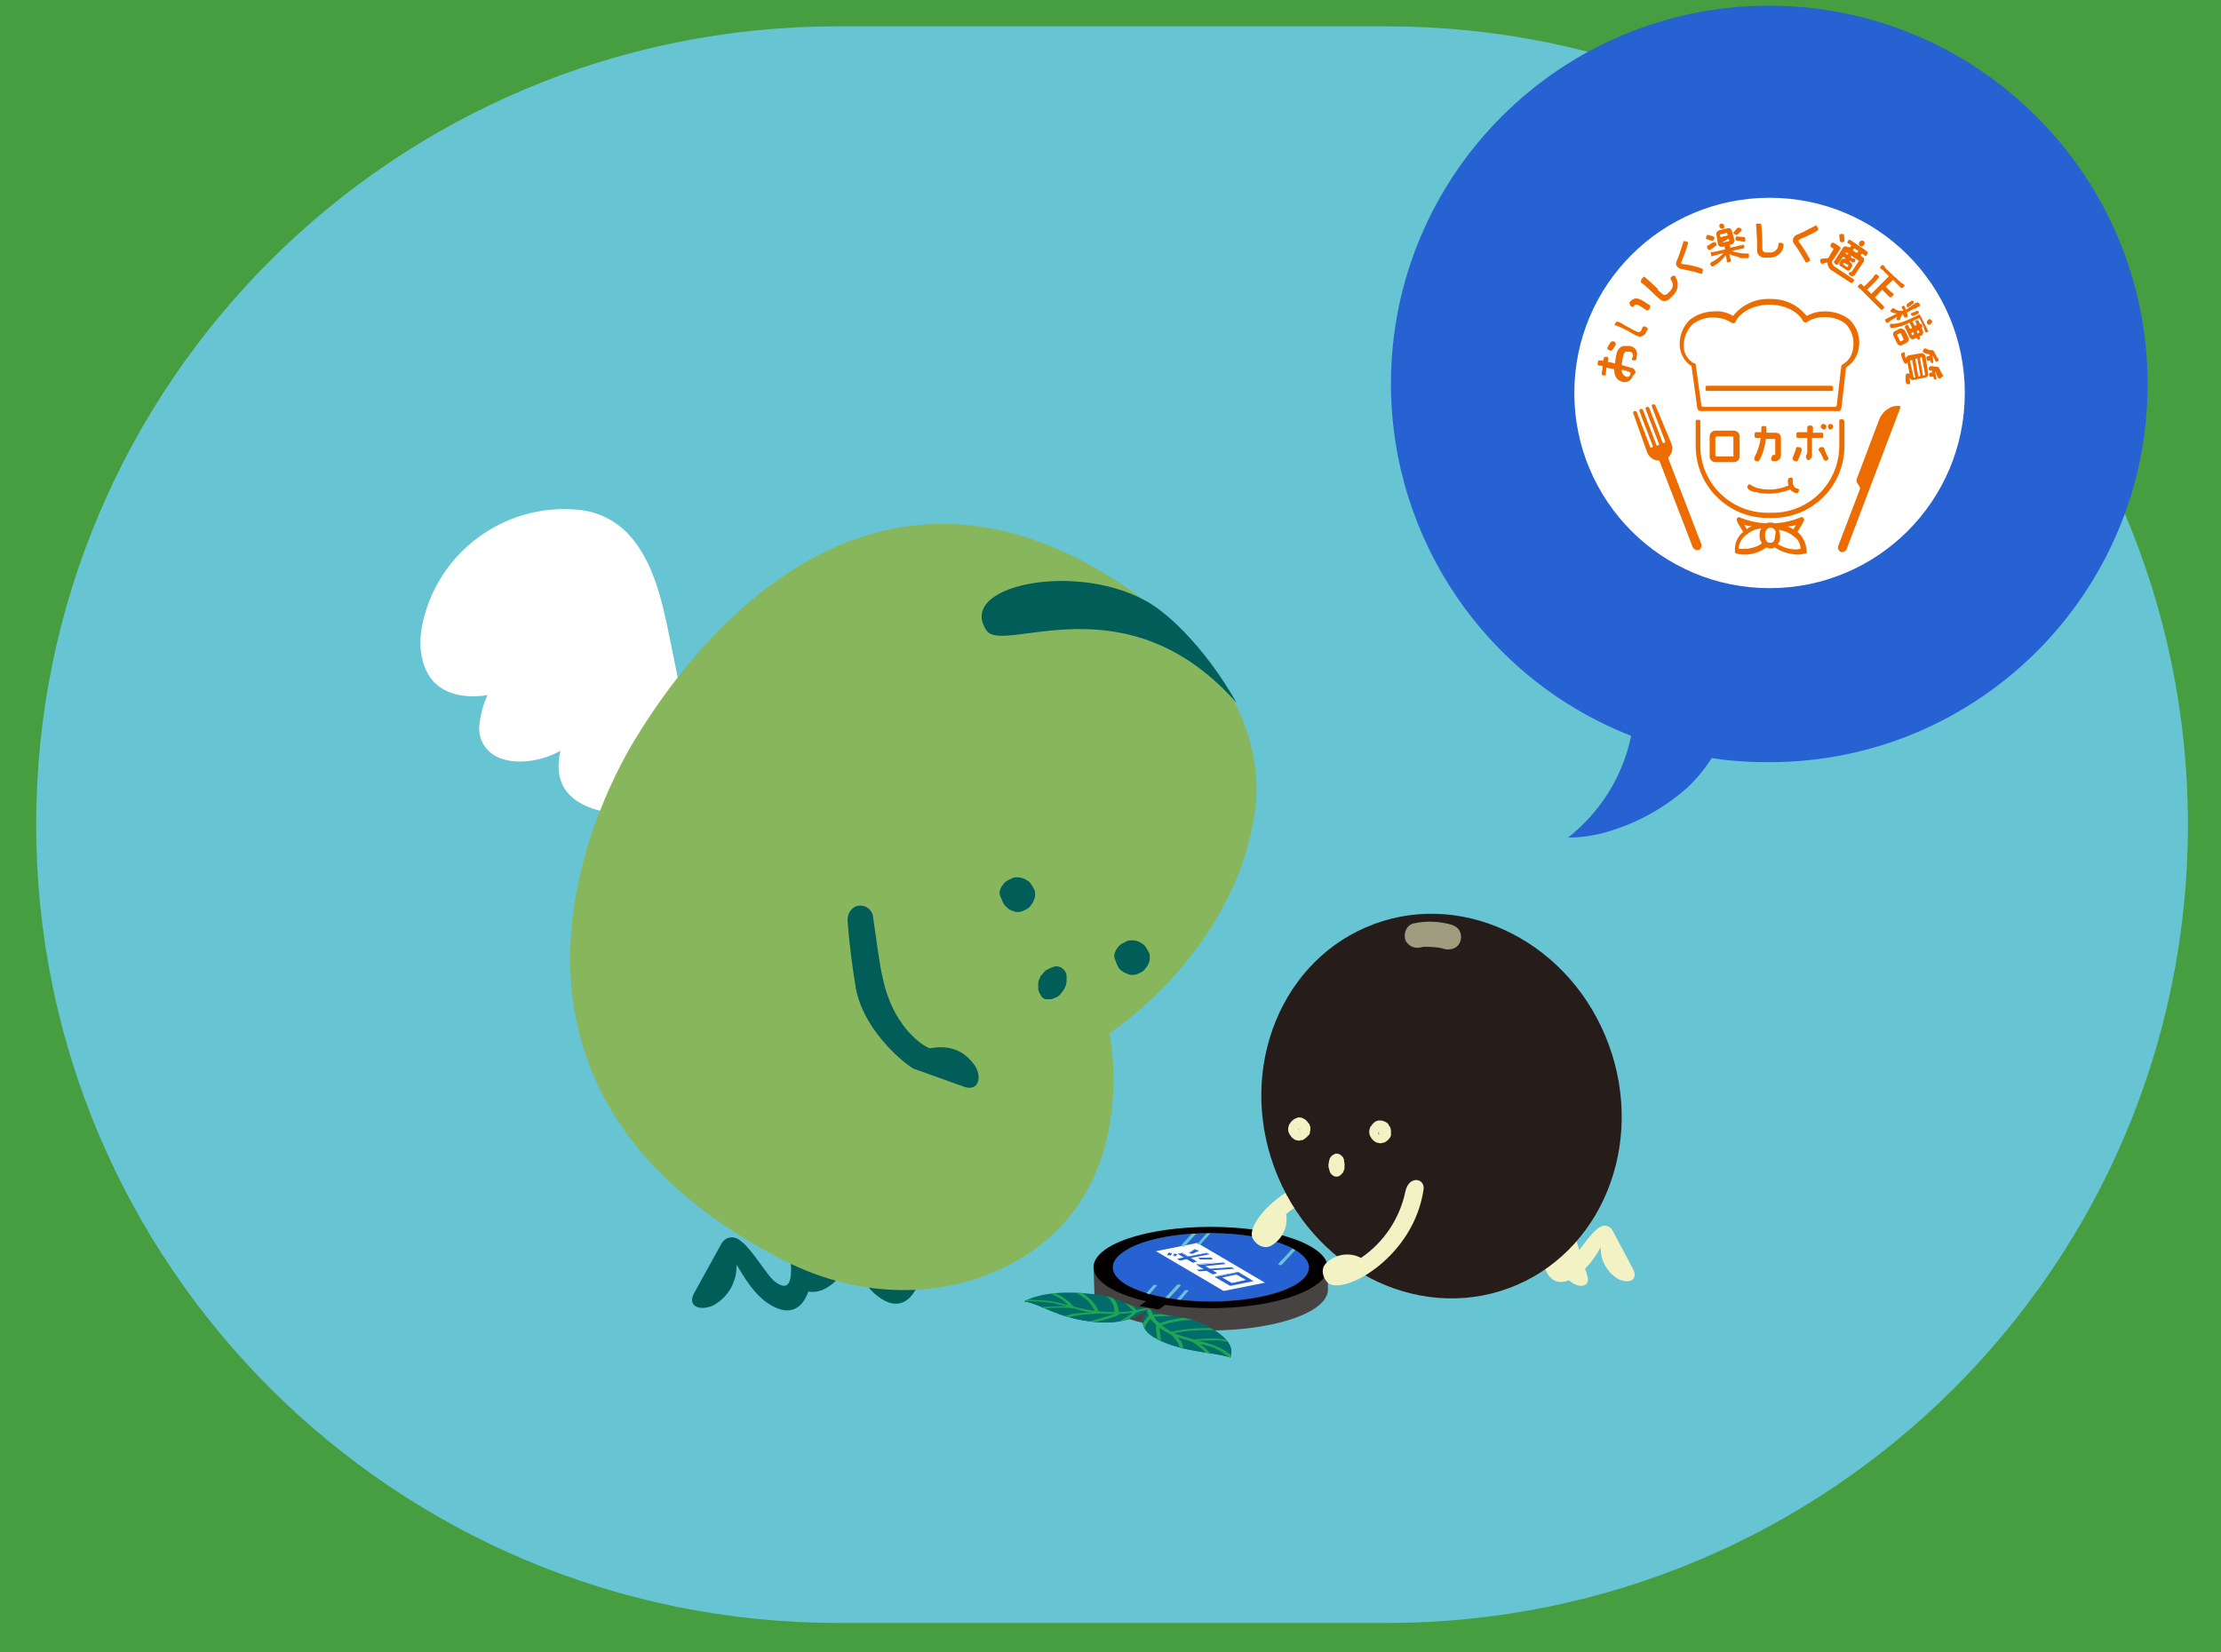
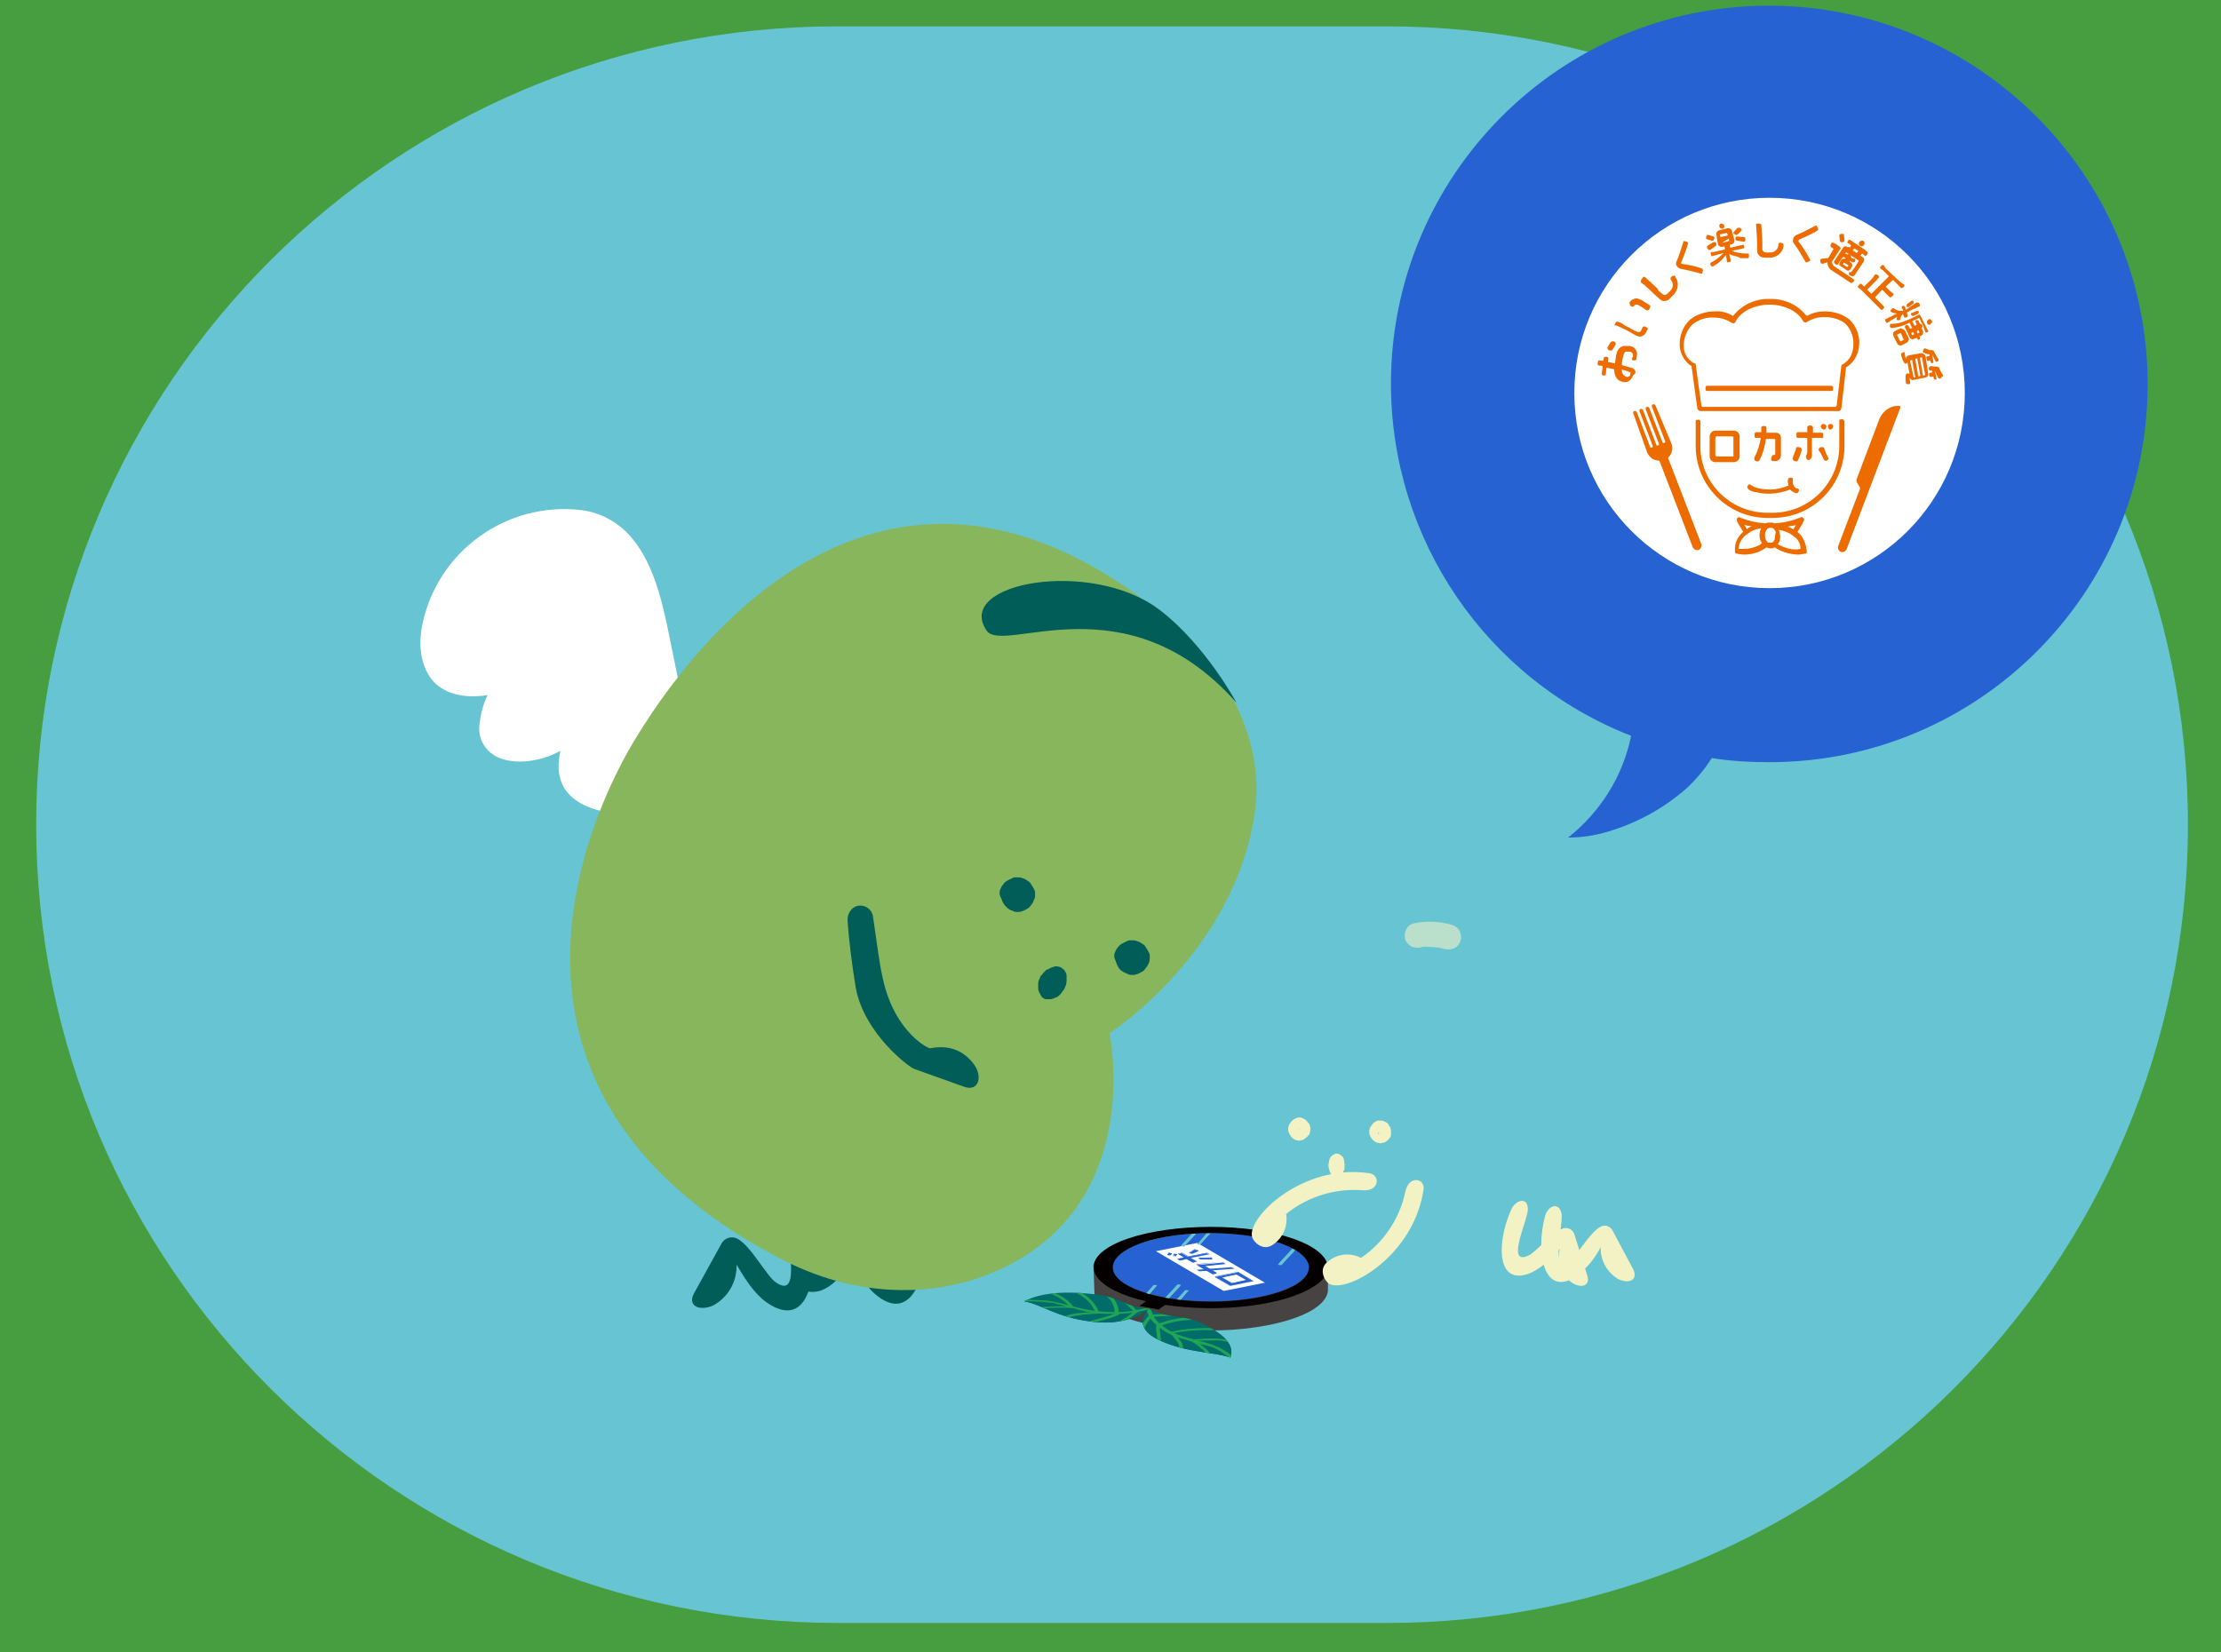
<svg xmlns="http://www.w3.org/2000/svg" xmlns:xlink="http://www.w3.org/1999/xlink" version="1.1" id="イラスト" x="0px" y="0px" viewBox="0 0 430 320" style="enable-background:new 0 0 430 320;" xml:space="preserve">
  <rect x="0" y="0" width="430" height="320" fill="#333333" stroke="none" />
  <style type="text/css">
	.st0{clip-path:url(#SVGID_00000164481328624724045420000016797093589986687649_);}
	.st1{fill:#67C4D2;}
	.st2{fill:#469E40;}
	.st3{fill:#F2F2C4;}
	.st4{fill:#474342;}
	.st5{fill:#2662D2;}
	.st6{fill:#FFFFFF;}
	.st7{clip-path:url(#SVGID_00000174595081588708482850000015204838705278491282_);}
	.st8{fill:#006D6A;}
	.st9{fill:#20A556;}
	.st10{clip-path:url(#SVGID_00000134235341967061779230000002474685045507663236_);}
	.st11{fill:#040000;}
	.st12{fill:#005D58;}
	.st13{fill:#88B65D;}
	.st14{fill:#261C19;}
	.st15{opacity:0.6;fill:#F2F2C4;enable-background:new    ;}
	.st16{fill:#EC6C00;}
</style>
  <g>
    <defs>
      <rect id="SVGID_1_" width="430" height="320" />
    </defs>
    <clipPath id="SVGID_00000137113434791267202310000003617109219616679813_">
      <use xlink:href="#SVGID_1_" style="overflow:visible;" />
    </clipPath>
    <g style="clip-path:url(#SVGID_00000137113434791267202310000003617109219616679813_);">
      <rect x="-206" y="-138" class="st1" width="842" height="596" />
      <path class="st2" d="M-206-138v596h842v-596H-206z M423.6,159.7c0,85.4-69.5,154.6-155.1,154.6H162.1C76.4,314.2,7,245,7,159.7    l0,0C7,74.3,76.4,5.1,162.1,5.1h106.3C354.1,5.1,423.6,74.3,423.6,159.7z" />
      <path class="st3" d="M292.6,234.2c-2.9,6.4-3,15.3,4,12.2c2.1-1.1,3.9-2.7,5.4-4.6c-0.6,2.4,0.3,5,2.2,6.5    c1.8,1.3,3.8,0.8,3.1-1.3l-2.5-8c-0.3-0.9-1.3-1.4-2.2-1.1c-2.2,0.8-5.3,4.7-6.8,5.3c-4.4,1.9,0.2-7.3,0-9.2    C295.7,231.8,293.5,232.3,292.6,234.2z" />
      <path class="st3" d="M299.1,235.6c-1.8,6.9-0.3,15.9,6.2,11.5c1.9-1.5,3.5-3.4,4.6-5.6c-0.1,2.5,1.2,4.9,3.4,6.2    c2.1,1,3.9,0.2,2.9-1.9l-4-7.5c-0.5-0.9-1.5-1.2-2.4-0.7c-2.1,1.2-4.5,5.6-5.9,6.6c-4,2.7-1.1-7.3-1.6-9.3    C301.7,232.6,299.6,233.6,299.1,235.6z" />
      <path class="st4" d="M257.1,245.4l-45.4-0.4l0.2,5.7c0.5,1.2,1.4,2.2,2.5,2.8c5.9,3.8,19.6,5.3,30.7,3.2c7.5-1.4,11.8-4,12-6.8    L257.1,245.4z" />
      <ellipse class="st5" cx="234.4" cy="245.4" rx="19" ry="6.6" />
      <polygon class="st6" points="231.8,240.7 244.9,248.4 236.9,250 223.8,242.3   " />
      <path class="st5" d="M242.6,248.1l-4.4,0.9l-2.9-1.7l4.4-0.9L242.6,248.1z M236.6,247.4l1.9,1.1l2.8-0.6l-1.9-1.1L236.6,247.4z" />
      <path class="st5" d="M239.7,246.3l3,1.8l-4.5,0.9l-3-1.8L239.7,246.3z M242.5,248.1l-2.9-1.7l-4.4,0.9l2.9,1.7L242.5,248.1z     M239.4,246.8l2,1.2l-2.9,0.6l-2-1.2L239.4,246.8z M241.2,247.9l-1.9-1.1l-2.7,0.6l1.9,1.1L241.2,247.9z" />
      <path class="st5" d="M235.6,246.6l-0.8,0.2l-3.1-1.8l5-0.5l0.5,0.3l-4.1,0.4L235.6,246.6z" />
      <path class="st5" d="M236.7,244.4l0.6,0.3l-4.1,0.4l2.4,1.4l-0.9,0.2l-3.1-1.9L236.7,244.4z M237.1,244.7l-0.5-0.3l-4.9,0.5l3,1.8    l0.7-0.1l-2.4-1.4L237.1,244.7z" />
      <path class="st5" d="M234.6,243.6l0.1,0.3h-2.4l-0.1-0.3L234.6,243.6z M234.1,242.9l-3.6,0.7l1.2,0.7l-0.8,0.2l-1.2-0.7l-1.3,0.3    l-0.5-0.3l1.3-0.3l-1.2-0.7l0.8-0.1l1.2,0.7l3.6-0.7L234.1,242.9z M232.1,242.2l-1.2,0.6l-0.7-0.1l1.1-0.7L232.1,242.2z     M226.9,242.8l-0.3,0.3L226,243l0.3-0.4L226.9,242.8z M227.9,242.9l-0.3,0.3l-0.5-0.1l0.3-0.3L227.9,242.9z" />
      <path class="st5" d="M233.7,242.6l0.5,0.3l-3.6,0.7l1.2,0.7l-0.8,0.2l-1.2-0.7l-1.3,0.3l-0.5-0.3l1.3-0.3l-1.2-0.7l0.8-0.2    l1.2,0.7L233.7,242.6z M234.1,242.9l-0.4-0.2l-3.6,0.7l-1.2-0.7l-0.7,0.1l1.2,0.7l-1.3,0.3l0.4,0.2l1.3-0.3l1.2,0.7l0.7-0.1    l-1.2-0.7L234.1,242.9z M234.6,243.5l0.1,0.4l-2.5,0.1l-0.2-0.4L234.6,243.5z M234.6,243.9l-0.1-0.3l-2.4,0.1l0.1,0.3L234.6,243.9    z M232.1,242.2l-1.2,0.6l-0.8-0.2l1.2-0.7L232.1,242.2z M230.9,242.8l1.1-0.6l-0.7-0.2l-1.1,0.6L230.9,242.8z M227.9,242.9    l-0.3,0.4l-0.6-0.1l0.3-0.4L227.9,242.9z M227.5,243.2l0.2-0.3h-0.4l-0.3,0.3H227.5z M226.9,242.7l-0.3,0.4l-0.6-0.1l0.3-0.4    L226.9,242.7z M226.5,243.1l0.2-0.3h-0.4l-0.2,0.3L226.5,243.1z" />
      <polygon class="st5" points="232.2,246.2 231.7,245.9 238.4,245.4 238.9,245.7   " />
      <path class="st5" d="M238.4,245.4l0.6,0.3h-0.1l-6.7,0.5l-0.5-0.3h0.1L238.4,245.4z M238.8,245.7l-0.4-0.3l-6.6,0.5l0.4,0.3    L238.8,245.7z" />
      <path class="st1" d="M232.5,240.9l0.7-0.8l1.1-1.2l0.3-0.3c0.1-0.2-0.6-0.2-0.7-0.1l-0.7,0.8l-1.1,1.3l-0.3,0.3    C231.7,241,232.4,241.1,232.5,240.9L232.5,240.9z" />
      <path class="st1" d="M229.4,241.3l0.9-1l1.5-1.6l0.3-0.4c0.1-0.2-0.6-0.2-0.7-0.1l-0.9,1l-1.5,1.6l-0.3,0.4    C228.6,241.4,229.3,241.5,229.4,241.3L229.4,241.3z" />
      <path class="st1" d="M248.2,244.9l0.9-1l1.5-1.6l0.3-0.4c0.1-0.2-0.6-0.2-0.7-0.1l-0.9,1l-1.5,1.6l-0.3,0.4    C247.3,245,248.1,245.1,248.2,244.9L248.2,244.9z" />
      <path class="st1" d="M221.9,251.4l0.7-0.8l1.1-1.3l0.3-0.3c0.1-0.2-0.6-0.2-0.7-0.1l-0.7,0.8l-1.2,1.3l-0.3,0.3    C221,251.4,221.7,251.5,221.9,251.4L221.9,251.4z" />
      <path class="st1" d="M228,252.4l0.7-0.8l1.1-1.3l0.3-0.3c0.1-0.2-0.6-0.2-0.7-0.1l-0.7,0.8l-1.1,1.2l-0.3,0.3    C227.1,252.5,227.9,252.6,228,252.4z" />
-       <path class="st1" d="M225.9,251.9l0.9-1l1.5-1.6l0.3-0.4c0.1-0.2-0.6-0.2-0.7-0.1l-0.9,1l-1.5,1.6l-0.3,0.4    C225.1,252,225.8,252,225.9,251.9L225.9,251.9z" />
+       <path class="st1" d="M225.9,251.9l0.9-1l1.5-1.6l0.3-0.4c0.1-0.2-0.6-0.2-0.7-0.1l-0.9,1l-1.5,1.6l-0.3,0.4    C225.1,252,225.8,252,225.9,251.9z" />
      <g>
        <defs>
          <path id="SVGID_00000176007245137099654720000015058619829534167184_" d="M222.5,253.4c-4.3,3.3-9.3,2.8-11.5,2.5      c-6.7-0.9-9.1-3.2-12.7-3.9c1.6-0.8,5.2-2.3,13.2-1.4C217.2,251.1,218,253.4,222.5,253.4" />
        </defs>
        <clipPath id="SVGID_00000156582107660433594250000016785475800154296202_">
          <use xlink:href="#SVGID_00000176007245137099654720000015058619829534167184_" style="overflow:visible;" />
        </clipPath>
        <g style="clip-path:url(#SVGID_00000156582107660433594250000016785475800154296202_);">
          <path class="st8" d="M222.5,253.4c-4.3,3.3-9.3,2.8-11.5,2.5c-6.7-0.9-9.1-3.2-12.7-3.9c1.6-0.8,5.2-2.3,13.2-1.4      C217.2,251.1,218,253.4,222.5,253.4" />
          <path class="st8" d="M222.8,253.4c-1.4,1.1-3,1.9-4.7,2.3c-1.4,0.4-2.9,0.5-4.4,0.5c-1.3,0-2.6-0.2-3.9-0.4      c-1.2-0.2-2.5-0.5-3.7-0.9c-1-0.3-2-0.7-2.9-1s-1.6-0.7-2.3-1c-0.7-0.3-1.5-0.6-2.2-0.8c-0.2,0-0.4-0.1-0.6-0.1      s-0.2-0.2-0.1-0.3c0.8-0.4,1.6-0.8,2.5-1c1.5-0.4,3-0.6,4.5-0.7c1-0.1,2.1-0.1,3.1,0c1.3,0.1,2.6,0.1,3.8,0.3      c1.1,0.1,2.1,0.4,3.2,0.7c0.8,0.3,1.6,0.6,2.3,0.9c1.3,0.7,2.8,1.1,4.3,1.2h0.7c0.5,0,0.5,0.4,0,0.4c-0.9,0-1.8-0.1-2.7-0.3      c-0.7-0.2-1.4-0.4-2.1-0.7c-0.7-0.3-1.4-0.6-2.1-0.9c-0.9-0.3-1.8-0.6-2.7-0.8c-1.2-0.2-2.5-0.4-3.7-0.4      c-1.1-0.1-2.2-0.1-3.2-0.1c-0.9,0-1.7,0.1-2.6,0.2c-0.4,0.1-0.7,0.1-1.1,0.2l-0.5,0.1l-0.4,0.1c-0.5,0.1-1,0.3-1.5,0.5      c-0.1,0-0.2,0.1-0.3,0.1h-0.1l0,0l-0.1,0.1l-0.5,0.2c-0.1,0-0.1,0.1-0.2,0.1l-0.1-0.3c1.6,0.4,3.1,0.9,4.5,1.6      c1.9,0.8,3.8,1.5,5.8,1.9c1.4,0.3,2.9,0.5,4.4,0.6c0,0,0.1,0,0,0h0.8c0.3,0,0.7,0,1,0s0.6,0,1-0.1c0.4,0,0.7-0.1,1.1-0.2      c0.4-0.1,0.7-0.2,1.1-0.3c0.4-0.1,0.8-0.3,1.2-0.4c0.8-0.3,1.5-0.7,2.2-1.2c0.2-0.1,0.4-0.3,0.5-0.4c0.1-0.1,0.3-0.1,0.5-0.1      C222.8,253.2,222.9,253.4,222.8,253.4L222.8,253.4z" />
          <path class="st9" d="M198.3,251.7c1.6,0,3.2,0.1,4.8,0.2c1,0.2,2.1,0.4,3.1,0.7c1.5,0.4,3.1,0.8,4.7,1.1      c1.8,0.3,3.6,0.4,5.4,0.4c1.9,0,3.7-0.3,5.5-0.8l0.6-0.2c0.4-0.1,0.8,0.2,0.4,0.3c-1.8,0.6-3.7,0.9-5.6,1      c-1.9,0.1-3.8,0.1-5.7-0.2c-0.9-0.1-1.9-0.3-2.8-0.6s-1.5-0.4-2.2-0.6l-1.6-0.4l-0.7-0.2l-0.4-0.1h-0.1h-0.1h-0.1      c-1.4-0.2-2.9-0.3-4.3-0.3h-0.8c-0.5,0-0.5-0.4,0-0.4L198.3,251.7z" />
          <path class="st9" d="M203.6,250.2c0.9,0.3,1.8,0.7,2.6,1.3c0.6,0.4,1.2,1,1.7,1.6c0.1,0.1-0.1,0.2-0.2,0.2c-0.2,0-0.3,0-0.5-0.1      c-0.5-0.6-1-1.1-1.6-1.5c-0.7-0.5-1.5-0.9-2.4-1.2C202.8,250.4,203.2,250.1,203.6,250.2L203.6,250.2z" />
          <path class="st9" d="M209,250.1c1.3,0.7,2.5,1.7,3.3,3c0.2,0.3,0.3,0.7,0.5,1c0,0.1,0,0.2-0.2,0.2s-0.4,0-0.5-0.1      c-0.5-1.2-1.3-2.3-2.4-3c-0.4-0.3-0.7-0.5-1.1-0.7c-0.1-0.1-0.2-0.2,0-0.3C208.7,250.1,208.9,250.1,209,250.1L209,250.1z" />
          <path class="st9" d="M214.7,250.7c1.2,0.8,1.9,2.1,1.9,3.5c0,0.1-0.1,0.2-0.4,0.2s-0.4-0.1-0.4-0.2c0-1.3-0.6-2.6-1.8-3.3      C213.8,250.7,214.4,250.5,214.7,250.7L214.7,250.7z" />
          <path class="st9" d="M202,253.1c1.9-0.1,3.7-0.2,5.6-0.1c0.2,0,0.3,0.1,0.3,0.2s-0.2,0.2-0.4,0.1c-1.8-0.1-3.6-0.1-5.4,0.1      c-0.2,0-0.4-0.1-0.4-0.2S201.8,253.2,202,253.1L202,253.1z" />
          <path class="st9" d="M205.9,255c0.9-0.4,1.9-0.6,2.9-0.7c1.2-0.1,2.4-0.2,3.6-0.3c0.5,0,0.5,0.4,0,0.4c-1.1,0.1-2.3,0.1-3.4,0.3      c-0.9,0.1-1.8,0.3-2.7,0.6c-0.2,0.1-0.4,0.1-0.5,0C205.7,255.2,205.7,255.1,205.9,255L205.9,255z" />
          <path class="st9" d="M210.9,255.9l2.8-0.8c0.8-0.2,1.7-0.5,2.4-0.8c0.3-0.2,0.9,0.1,0.5,0.3c-0.8,0.4-1.7,0.7-2.5,0.9l-2.9,0.8      C210.9,256.3,210.5,256,210.9,255.9L210.9,255.9z" />
          <path class="st9" d="M216.1,256.1c1.3-0.5,2.5-1.2,3.4-2.2c0.2-0.2,0.9,0,0.7,0.2c-1.1,1-2.3,1.8-3.7,2.3      C216.1,256.6,215.7,256.3,216.1,256.1z" />
          <path class="st9" d="M219.6,254.1c-0.7-0.8-1.5-1.5-2.3-2.2c-0.2-0.2,0.4-0.4,0.6-0.2c0.8,0.7,1.6,1.4,2.3,2.2      c0.1,0.1,0.1,0.2-0.1,0.3C219.9,254.3,219.7,254.2,219.6,254.1z" />
        </g>
      </g>
      <g>
        <defs>
          <path id="SVGID_00000081646275296974777490000014887323306935700117_" d="M222.4,253.4c-3,3.7,0.7,5.5,2.4,6.3      c5.2,2.3,10.3,2.1,13.4,3.2c0.4-1.2,0.8-3.5-5.1-6.4C229.1,254.4,224.8,255.3,222.4,253.4" />
        </defs>
        <clipPath id="SVGID_00000011734283363875430280000003171304539482881679_">
          <use xlink:href="#SVGID_00000081646275296974777490000014887323306935700117_" style="overflow:visible;" />
        </clipPath>
        <g style="clip-path:url(#SVGID_00000011734283363875430280000003171304539482881679_);">
          <path class="st8" d="M222.4,253.4c-3,3.7,0.7,5.5,2.4,6.3c5.2,2.3,10.3,2.1,13.4,3.2c0.4-1.2,0.8-3.5-5.1-6.4      C229.1,254.4,224.8,255.3,222.4,253.4" />
          <path class="st8" d="M222.8,253.4c-0.8,0.8-1.2,2-1,3.1c0.1,0.2,0.1,0.4,0.2,0.6c0.1,0.2,0.2,0.4,0.4,0.5l0,0l0,0l0.1,0.1      l0.1,0.1l0.2,0.2c0.2,0.1,0.4,0.3,0.5,0.4l0.1,0.1l0.1,0c-0.1,0,0,0,0,0l0.3,0.2l0.6,0.3c0.6,0.3,1.2,0.5,1.8,0.8      c2.1,0.8,4.2,1.3,6.4,1.6c1.8,0.2,3.6,0.6,5.4,1l0.5,0.2l-0.5,0.1l0.1-0.3c0-0.1,0-0.1,0-0.2s0-0.1,0-0.1s0,0,0,0l0,0      c0.1-0.3,0.1-0.6,0-0.9c0-0.1,0-0.2-0.1-0.2v-0.1l0,0l0,0v-0.1c-0.1-0.2-0.2-0.4-0.3-0.5c-0.3-0.4-0.6-0.8-1-1.2      c-0.5-0.5-1.1-0.9-1.7-1.3c-0.8-0.5-1.7-1-2.6-1.4c-0.9-0.4-1.8-0.7-2.8-0.9c-0.8-0.2-1.7-0.3-2.6-0.4s-1.7-0.2-2.4-0.4      c-0.7-0.2-1.4-0.4-2.1-0.8c-0.1-0.1-0.3-0.2-0.4-0.3C221.8,253.3,222.5,253.1,222.8,253.4c0.2,0.1,0.5,0.3,0.8,0.4      c0.3,0.2,0.6,0.3,0.9,0.4c0.8,0.2,1.5,0.4,2.3,0.4c0.9,0.1,1.8,0.3,2.7,0.4c1,0.2,1.9,0.4,2.9,0.8c0.9,0.4,1.9,0.8,2.7,1.4      c0.7,0.4,1.3,0.9,1.9,1.4c0.8,0.6,1.4,1.4,1.7,2.4c0.1,0.6,0.1,1.2-0.1,1.7c0,0.1,0,0.1-0.1,0.2c-0.1,0.1-0.4,0.2-0.5,0.1      c-1.7-0.5-3.4-0.8-5.2-1c-2.2-0.3-4.4-0.8-6.6-1.5c-1.2-0.4-2.4-0.9-3.5-1.6c-0.8-0.5-1.5-1.2-1.9-2c-0.3-1.1-0.1-2.3,0.7-3.1      l0.4-0.5c0.1-0.1,0.3-0.1,0.5-0.1C222.8,253.3,222.8,253.4,222.8,253.4L222.8,253.4z" />
          <path class="st9" d="M238,262.9c-0.9-0.7-1.9-1.4-3-1.9l-0.3-0.1l-0.2-0.1c0.1,0,0,0,0,0h-0.1l-0.7-0.2l-1.6-0.4      c-0.7-0.2-1.4-0.4-2-0.6c-0.9-0.3-1.8-0.5-2.6-0.8c-1.3-0.5-2.5-1.2-3.6-2.2c-0.9-0.7-1.6-1.7-1.9-2.9c0-0.1,0-0.2,0-0.4      c0-0.2,0.7-0.3,0.8,0c0.2,1.1,0.7,2.1,1.5,2.8c1,0.9,2.1,1.7,3.4,2.2c0.7,0.3,1.6,0.6,2.4,0.8s1.4,0.4,2.1,0.6      c1,0.2,2,0.5,3,0.9c1.1,0.4,2.1,1,3,1.7l0.5,0.3c0.3,0.2-0.4,0.4-0.6,0.2L238,262.9z" />
          <path class="st9" d="M237.8,259.9c-1.1-0.3-2.2-0.4-3.2-0.3c-1.1,0-2.2,0-3.3,0.1c-0.2,0-0.3,0-0.5-0.1c-0.1-0.1,0-0.2,0.2-0.2      c1.2-0.1,2.4-0.2,3.5-0.2c1.2,0,2.4,0.1,3.6,0.4C238.6,259.7,238.2,260,237.8,259.9L237.8,259.9z" />
          <path class="st9" d="M235.2,257.6c-2.1-0.1-4.3,0-6.4,0.3c-0.6,0.1-1.2,0.2-1.7,0.3c-0.2,0-0.3,0-0.5-0.1      c-0.1-0.1,0.1-0.2,0.2-0.2c2.2-0.5,4.4-0.7,6.6-0.7c0.6,0,1.3,0,1.9,0.1c0.2,0,0.3,0.1,0.3,0.2S235.4,257.6,235.2,257.6z" />
          <path class="st9" d="M231.2,255.6c-2.2,0-4.4,0.4-6.4,1.1c-0.2,0.1-0.4,0-0.5-0.1c-0.1-0.1,0-0.2,0.1-0.3      c2.2-0.8,4.5-1.2,6.8-1.2C231.6,255.2,231.7,255.6,231.2,255.6L231.2,255.6z" />
          <path class="st9" d="M233.6,262.1c-0.9-0.9-1.8-1.7-2.9-2.3c-0.1-0.1-0.2-0.2,0-0.3c0.2-0.1,0.4-0.1,0.5,0      c1.1,0.7,2.1,1.5,3,2.4c0.1,0.1,0.1,0.2-0.1,0.3C234,262.3,233.8,262.2,233.6,262.1L233.6,262.1z" />
          <path class="st9" d="M228.3,261.2c0.1-0.5-0.1-1.1-0.5-1.5c-0.4-0.6-0.9-1.1-1.4-1.6c-0.2-0.2,0.4-0.4,0.6-0.2      c0.6,0.5,1.1,1.1,1.5,1.7c0.4,0.4,0.6,1,0.5,1.6c0,0.1-0.3,0.2-0.4,0.1S228.3,261.3,228.3,261.2z" />
          <path class="st9" d="M224.1,259.7l-0.2-1.7c-0.1-0.5-0.1-1.1,0-1.6c0.1-0.2,0.8-0.1,0.7,0.1c-0.1,0.5-0.1,1,0,1.5l0.2,1.6      C224.8,259.9,224.1,260,224.1,259.7L224.1,259.7z" />
          <path class="st9" d="M220.8,257.6c0-1,0.9-2,1.7-2.9c0.2-0.2,0.9,0,0.7,0.2c-0.8,0.8-1.6,1.7-1.6,2.7      C221.5,257.8,220.8,257.9,220.8,257.6L220.8,257.6z" />
          <path class="st9" d="M222.8,254.6c1.6-0.1,3.2-0.2,4.9-0.2c0.5,0,0.5,0.4,0,0.4c-1.6,0.1-3.2,0.1-4.9,0.2      c-0.2,0-0.4-0.1-0.4-0.2S222.6,254.7,222.8,254.6L222.8,254.6z" />
        </g>
      </g>
      <path class="st11" d="M245.1,238.5c-11.1-2-24.8-0.6-30.7,3.2c-5.6,3.6-2.1,8.1,7.5,10.3l-1.3,0.9l3.7,0.7l1.3-0.9    c10.7,1.6,23.2,0.1,28.8-3.6C260.3,245.4,256.1,240.6,245.1,238.5z M251.2,248.6c-4.9,3.2-16.5,4.4-25.7,2.7s-12.8-5.7-7.8-9    s16.5-4.4,25.7-2.7S256.1,245.4,251.2,248.6L251.2,248.6z" />
      <path class="st6" d="M139,154c-4.9-7.7-6.7-17.4-8.6-26.8c-1.7-8.2-3.1-17.4-8.4-23.4c-2.4-2.7-5.7-4.5-9.3-5    c-14.6-1.8-28.2,8-31,22.5c-0.7,3.7-0.2,7.3,1.6,9.9s5.3,3.9,9.3,3.6c0.6,0,1.2-0.1,1.8-0.2c-0.9,1.9-1.4,3.9-1.6,6    c-0.2,2.4,1,4.6,3.1,5.8c3,1.7,8.3,1.4,12.6-1c-0.7,3.1-0.4,5.9,1.3,8c2.8,3.4,8.1,4.3,13.1,4.3c4.6,0,9.3-0.5,13.8-1.4    c0.1,0,0.2-0.1,0.4-0.1C138,156.5,139.6,155,139,154z" />
      <path class="st6" d="M209.1,147.7c-0.1-7.1-5-13-11.7-12.9c-7.1,0.1-14.5,4.8-21,8.9c-8.9,5.5-17.9,11.8-27.5,14.7    c-1.3,0.4-1.6,2.3-0.8,2.7c0,0,0,0.1,0.1,0.1c2.8,4.8,6.8,10.6,12.8,11.2c3.3,0.3,6.5-1.4,9-4.1c0.5,3.2,2.7,5.9,5.6,6.2    c3.9,0.4,7-2.9,9.5-6.4c1.3,2,3.4,3.1,5.8,3.1c2.9-0.1,5.9-1.6,8.4-3.8C204.8,162.6,209.2,154.8,209.1,147.7z" />
      <path class="st12" d="M156.6,237.5c2.1,9,0.1,20.5-8.2,14.7c-2.4-1.7-4.2-4.6-5.8-7.3c0.1,3.3-1.6,6.3-4.5,7.9    c-2.7,1.2-5.1,0.1-3.7-2.4l5.3-9.6c0.6-1.1,2-1.5,3.1-0.9c2.7,1.5,5.7,7.4,7.5,8.5c5.2,3.5,1.6-9.4,2.2-12    C153.2,233.6,155.9,234.9,156.6,237.5z" />
      <path class="st12" d="M179,236.7c1.2,9.1-2.2,20.4-9.7,13.8c-2.2-2-3.7-5-5-7.9c-0.2,3.2-2.3,6.1-5.3,7.3    c-2.8,0.9-5.1-0.4-3.4-2.8l6.3-9c0.7-1,2.1-1.3,3.2-0.6c2.5,1.8,4.9,7.9,6.5,9.3c4.8,4.1,2.6-9.2,3.5-11.6    C176.1,232.4,178.7,234,179,236.7z" />
      <path class="st13" d="M151.4,243.9c16.4,8.5,33.7,7.4,46.4-0.3c23.3-14.1,17-43.5,17-43.5s24.5-15.8,28.2-43.2    c1.8-13.6-5.7-27.6-16.5-36.7c-49.8-41.8-87-4.6-103.8,23.4C118.7,150.3,84.4,209.3,151.4,243.9z" />
      <path class="st12" d="M239.4,136.1c-21.4-24.2-45.2-9.2-48.4-14c-6.3-9.3,20.4-14,33.5-4C233.4,124.9,239.4,136.1,239.4,136.1z" />
      <path class="st12" d="M188.4,205.9c-1.9-2.4-4.5-3.6-8.3-2.9c0.1,0.3-6.9-2.8-9.2-13.6c-0.7-3-1.1-6.7-1.9-12    c-0.2-1.3-1.5-2.2-2.8-2c0,0-0.1,0-0.1,0c-1.3,0.3-2.1,1.6-2,2.9c0.3,4.4,0.9,8.8,1.6,13.1c1.7,8.9,10.5,15.4,11.3,15.6    c3.7,1.3,5.8,2.1,9.5,3.4C189.5,211.6,190.4,208.4,188.4,205.9z" />
      <path class="st3" d="M246.5,241c1.9-1.3,2.9-3.6,2.5-5.9c4.2-3.4,9.5-5,14.8-4.6c3.3,0.3,3.5-3,1.3-3.3    c-12.9-1.9-23.6,8.5-22.7,12.3C242.7,240.6,244.6,242.4,246.5,241z" />
-       <ellipse transform="matrix(0.938 -0.346 0.346 0.938 -56.891 109.66)" class="st14" cx="279.1" cy="214.4" rx="34.5" ry="37.6" />
      <path class="st15" d="M279.7,183.8c-0.6-0.2-1.2-0.3-1.8-0.4l0.6,0.1c-1-0.1-2-0.2-2.9-0.1l0.6-0.1c-0.4,0-0.9,0.1-1.3,0.2    c-0.6,0.1-1.3,0-1.8-0.3c-0.6-0.4-1-0.9-1.1-1.5c-0.1-0.6,0-1.3,0.3-1.8c0.3-0.6,0.9-1,1.5-1.1c2.4-0.5,4.9-0.4,7.3,0.3    c0.6,0.2,1.2,0.6,1.5,1.2c0.6,1.2,0.2,2.7-1,3.3C281,183.9,280.4,183.9,279.7,183.8L279.7,183.8z" />
      <path class="st3" d="M257.1,244.3c1.8-1.5,4.3-1.8,6.4-0.7c4.4-3,7.5-7.6,8.6-12.9c0.7-3.2,3.9-2.5,3.5-0.3    c-1.9,12.9-14.9,20.2-18.3,18.2C256.4,248,255.2,245.7,257.1,244.3z" />
      <path class="st3" d="M267,219.1c0,0.1,0,0.1-0.1,0.2L267,219.1c0,0,0,0.1-0.1,0.1l0.2-0.2C267.1,219,267,219.1,267,219.1l0.2-0.2    C267.2,219,267.1,219,267,219.1l0.3-0.2c-0.1,0-0.2,0-0.2,0.1h0.3c-0.1,0-0.2,0-0.2,0l0.3,0.1c-0.1,0-0.2,0-0.2-0.1l0.3,0.1    c-0.1,0-0.1-0.1-0.2-0.1l0.2,0.2c-0.1-0.1-0.1-0.1-0.1-0.2l0.2,0.3c0-0.1-0.1-0.1-0.1-0.2l0.1,0.3c0-0.1-0.1-0.2-0.1-0.2v0.4    c0-0.1,0-0.2,0-0.3l-0.1,0.3c0-0.1,0-0.2,0.1-0.2l-0.1,0.3c0-0.1,0.1-0.1,0.1-0.2l-0.2,0.2l0.2-0.1l-0.3,0.2    c0.1,0,0.1-0.1,0.2-0.1l-0.3,0.1c0.1,0,0.2,0,0.2-0.1h-0.3h0.2H267c0.1,0,0.2,0,0.2,0.1l-0.3-0.1c0.1,0,0.1,0.1,0.2,0.1l-0.2-0.2    c0.1,0,0.1,0.1,0.1,0.2l-0.2-0.3c0,0.1,0.1,0.1,0.1,0.2l-0.1-0.3c0,0.1,0,0.2,0,0.2v-0.3c0,0.1,0,0.2,0,0.3L267,219.1L267,219.1    c-0.1,0.2-0.1,0.4,0,0.5c0,0.2,0,0.3,0.1,0.5c0.1,0.3,0.4,0.5,0.7,0.6c0.3,0.1,0.7,0.1,0.9-0.1l0.2-0.2c0.2-0.2,0.3-0.4,0.3-0.6    c0-0.2,0.1-0.3,0.1-0.5c0-0.1,0-0.2,0-0.3c0-0.3-0.1-0.5-0.2-0.8c0,0,0-0.1-0.1-0.1c-0.1-0.1-0.2-0.3-0.2-0.4l-0.1-0.1    c-0.1-0.1-0.2-0.2-0.4-0.3c-0.2-0.1-0.4-0.2-0.5-0.2c-0.2-0.1-0.4-0.1-0.6-0.1c-0.1,0-0.3,0-0.4,0l-0.3,0.1    c-0.2,0.1-0.4,0.2-0.6,0.4l-0.1,0.1l-0.3,0.4c0,0.1,0,0.1-0.1,0.1s-0.1,0.3-0.2,0.4c0,0.2-0.1,0.3-0.1,0.5c0,0.1,0,0.1,0,0.2    c0,0.2,0,0.4,0.1,0.6c0,0.1,0.1,0.3,0.2,0.4c0,0.1,0.1,0.2,0.2,0.3c0.1,0.2,0.3,0.4,0.5,0.5l0.1,0.1c0.1,0.1,0.3,0.1,0.4,0.2h0.1    c0.2,0,0.3,0.1,0.5,0.1c0.2,0,0.3,0,0.5-0.1h0.2c0.1-0.1,0.3-0.1,0.4-0.2c0.1-0.1,0.3-0.2,0.4-0.3l0.1-0.1    c0.2-0.2,0.4-0.5,0.5-0.8c0-0.1,0-0.1,0-0.2c0-0.2,0-0.3,0-0.5c0-0.2,0-0.3-0.1-0.5c-0.1-0.3-0.4-0.5-0.7-0.6    c-0.3-0.1-0.7-0.1-0.9,0.1C267.3,218.5,267.1,218.8,267,219.1z" />
      <path class="st3" d="M251.4,218.6c0,0.1,0,0.2-0.1,0.2L251.4,218.6c0,0,0,0.1-0.1,0.1l0.2-0.2    C251.5,218.5,251.4,218.6,251.4,218.6l0.2-0.2C251.5,218.5,251.5,218.5,251.4,218.6l0.3-0.2c-0.1,0-0.2,0.1-0.2,0.1h0.3h-0.2    l0.3,0.1c-0.1,0-0.2,0-0.2-0.1l0.3,0.1c-0.1,0-0.1-0.1-0.2-0.1l0.2,0.2c-0.1,0-0.1-0.1-0.1-0.2l0.2,0.3c0-0.1-0.1-0.1-0.1-0.2    l0.1,0.3c0-0.1,0-0.2-0.1-0.2v0.3c0-0.1,0-0.2,0-0.2v0.3c0-0.1,0-0.2,0.1-0.2l-0.1,0.3c0-0.1,0.1-0.2,0.1-0.2l-0.2,0.2    c0.1-0.1,0.1-0.1,0.2-0.2l-0.2,0.2c0.1,0,0.1-0.1,0.2-0.1l-0.3,0.1c0.1,0,0.2-0.1,0.2-0.1h-0.3c0.1,0,0.2,0,0.2,0l-0.3-0.1    c0.1,0,0.2,0,0.2,0.1l-0.3-0.1l0.2,0.1l-0.2-0.2c0.1,0.1,0.1,0.1,0.1,0.2l-0.2-0.3c0,0.1,0.1,0.1,0.1,0.2l-0.1-0.3    c0,0.1,0.1,0.2,0.1,0.2L251.4,218.6c0,0.1,0,0.2,0,0.3L251.4,218.6L251.4,218.6c0,0.1,0,0.3,0,0.5c0,0.2,0,0.3,0.1,0.5    c0.1,0.3,0.4,0.5,0.7,0.6c0.3,0.1,0.7,0.1,0.9-0.1l0.2-0.2c0.2-0.2,0.3-0.3,0.3-0.6c0-0.2,0.1-0.3,0.1-0.5c0-0.1,0-0.2,0-0.3    c0-0.3-0.1-0.5-0.2-0.8c0-0.1-0.1-0.1-0.1-0.1c-0.1-0.1-0.2-0.3-0.3-0.4l-0.1-0.1c-0.1-0.1-0.2-0.2-0.3-0.3    c-0.2-0.1-0.4-0.2-0.6-0.3c-0.2-0.1-0.4-0.1-0.6-0.1c-0.1,0-0.3,0-0.4,0.1c-0.1,0-0.2,0.1-0.3,0.1c-0.2,0.1-0.4,0.2-0.6,0.4    c0,0-0.1,0.1-0.1,0.1c-0.1,0.1-0.2,0.2-0.3,0.4c0,0-0.1,0.1-0.1,0.1c-0.1,0.1-0.1,0.3-0.2,0.4c0,0.2-0.1,0.3-0.1,0.5    c0,0.1,0,0.1,0,0.2c0,0.2,0,0.4,0.1,0.6c0.1,0.1,0.1,0.3,0.2,0.4s0.1,0.2,0.2,0.3c0.1,0.2,0.3,0.4,0.5,0.5l0.1,0.1    c0.1,0.1,0.3,0.1,0.4,0.2h0.1c0.1,0,0.3,0.1,0.4,0.1c0.2,0,0.3,0,0.5-0.1h0.2c0.1,0,0.3-0.1,0.4-0.2c0.1-0.1,0.3-0.2,0.4-0.3    c0,0,0.1-0.1,0.1-0.1c0.1-0.1,0.2-0.3,0.3-0.4c0.1-0.1,0.1-0.3,0.2-0.4c0-0.1,0-0.1,0.1-0.2c0-0.2,0-0.3,0-0.5    c0-0.2,0-0.3-0.1-0.5c-0.1-0.3-0.4-0.5-0.7-0.6c-0.3-0.1-0.7-0.1-0.9,0.1C251.7,218,251.5,218.2,251.4,218.6z" />
      <path class="st3" d="M258.4,225.6c0,0.1,0,0.1,0,0.2L258.4,225.6c0,0,0,0.1,0,0.1l0.2-0.2L258.4,225.6l0.2-0.2    C258.5,225.5,258.4,225.6,258.4,225.6l0.3-0.2c-0.1,0-0.1,0-0.2,0.1h0.2h-0.2h0.2c-0.1,0-0.1,0-0.2-0.1l0.2,0.1    c-0.1,0-0.1-0.1-0.1-0.1l0.2,0.2c0,0-0.1-0.1-0.1-0.2l0.1,0.3c0-0.1-0.1-0.1-0.1-0.2l0.1,0.3c0-0.1,0-0.2,0-0.2v0.3    c0-0.1,0-0.2,0-0.3v0.3c0-0.1,0-0.2,0-0.2l-0.1,0.3c0-0.1,0.1-0.1,0.1-0.2l-0.1,0.3c0-0.1,0.1-0.1,0.1-0.2l-0.2,0.2    c0,0,0.1-0.1,0.2-0.1l-0.2,0.1l0.2-0.1h-0.2c0.1,0,0.1,0,0.2,0l-0.2-0.1c0.1,0,0.1,0,0.2,0.1l-0.2-0.1c0.1,0,0.1,0.1,0.1,0.1    l-0.2-0.2c0,0.1,0.1,0.1,0.1,0.2l-0.1-0.3c0,0.1,0.1,0.1,0.1,0.2L258.4,225.6c0,0.2,0,0.3,0,0.3L258.4,225.6c0,0.1,0,0.2,0,0.2    L258.4,225.6L258.4,225.6c-0.1,0.1-0.1,0.3,0,0.4c0,0.2,0,0.3,0.1,0.5c0.1,0.3,0.3,0.5,0.5,0.6c0.2,0.1,0.5,0.1,0.7-0.1l0.2-0.2    c0.1-0.2,0.2-0.4,0.3-0.6c0-0.1,0-0.3,0.1-0.5s0-0.2,0-0.3c0-0.3-0.1-0.5-0.1-0.8c0,0,0-0.1,0-0.1c-0.1-0.1-0.1-0.3-0.2-0.4    c0,0,0-0.1-0.1-0.1c-0.1-0.1-0.2-0.2-0.3-0.3c-0.2-0.2-0.6-0.3-0.9-0.3c-0.1,0-0.2,0-0.3,0.1l-0.2,0.1c-0.2,0.1-0.4,0.2-0.5,0.4    l-0.1,0.1c-0.1,0.1-0.1,0.2-0.2,0.4l0,0.1c-0.1,0.1-0.1,0.3-0.1,0.4c0,0.2-0.1,0.3-0.1,0.5c0,0.1,0,0.1,0,0.2c0,0.2,0,0.4,0.1,0.6    c0,0.1,0.1,0.3,0.1,0.4l0.1,0.3c0.1,0.2,0.2,0.4,0.4,0.5l0.1,0.1c0.1,0.1,0.2,0.1,0.3,0.2h0.1c0.2,0.1,0.5,0.1,0.7,0h0.1    c0.1-0.1,0.2-0.1,0.3-0.2c0.1-0.1,0.2-0.2,0.3-0.3c0,0,0.1-0.1,0.1-0.1c0.1-0.1,0.2-0.2,0.2-0.4c0.1-0.1,0.1-0.3,0.2-0.4    c0-0.1,0-0.1,0-0.2c0-0.2,0-0.3,0-0.5c0-0.2,0-0.3-0.1-0.5c-0.1-0.3-0.3-0.5-0.5-0.6c-0.2-0.1-0.5-0.1-0.7,0.1    C258.5,225,258.4,225.3,258.4,225.6z" />
      <path class="st12" d="M197.4,173.4c0,0.1-0.1,0.2-0.1,0.4l0.1-0.5c0,0.1,0,0.3,0,0.4l-0.1-0.5    C197.3,173.3,197.3,173.4,197.4,173.4l-0.2-0.4C197.2,173.1,197.3,173.2,197.4,173.4l-0.3-0.5c0.1,0.1,0.2,0.2,0.3,0.3l-0.4-0.3    c0.1,0.1,0.2,0.1,0.3,0.2l-0.5-0.2l0.4,0.1l-0.5-0.1c0.1,0,0.3,0,0.4,0l-0.5,0.1l0.3-0.1l-0.5,0.2c0.1,0,0.2-0.1,0.3-0.2l-0.4,0.3    c0.1-0.1,0.2-0.2,0.3-0.3l-0.3,0.4c0.1-0.1,0.1-0.2,0.2-0.3l-0.2,0.5c0-0.1,0.1-0.3,0.1-0.4v0.5c0-0.1,0-0.3,0-0.4l0.1,0.5    c0-0.1-0.1-0.2-0.1-0.3l0.2,0.5c-0.1-0.1-0.1-0.2-0.2-0.3l0.3,0.4c-0.1-0.1-0.2-0.2-0.3-0.3l0.4,0.3c-0.1-0.1-0.2-0.1-0.4-0.2    l0.5,0.2c-0.1,0-0.2-0.1-0.4-0.1l0.5,0.1c-0.1,0-0.3,0-0.4,0l0.5-0.1c-0.1,0-0.2,0-0.3,0.1l0.5-0.2c-0.1,0.1-0.2,0.1-0.3,0.2    l0.4-0.3c-0.1,0.1-0.2,0.2-0.3,0.3l0.3-0.4c-0.1,0.1-0.1,0.2-0.2,0.4L197.4,173.4L197.4,173.4c0,0.2-0.1,0.5-0.3,0.7    c-0.1,0.2-0.3,0.4-0.6,0.5c-0.4,0.3-1,0.3-1.5,0.2c-0.5-0.1-1-0.4-1.2-0.9l-0.2-0.5c-0.1-0.3-0.1-0.7,0-1c0.1-0.2,0.2-0.5,0.3-0.7    c0.1-0.1,0.2-0.3,0.3-0.4c0.2-0.3,0.5-0.6,0.9-0.8l0.2-0.1c0.2-0.1,0.4-0.2,0.6-0.3l0.2-0.1c0.2-0.1,0.5-0.1,0.7-0.1    c0.3,0,0.7,0,1,0.1c0.3,0.1,0.6,0.2,0.9,0.4c0.2,0.1,0.4,0.3,0.6,0.4c0.1,0.1,0.2,0.2,0.3,0.4c0.2,0.3,0.4,0.6,0.6,1    c0,0.1,0.1,0.1,0.1,0.2c0.1,0.2,0.1,0.5,0.1,0.7c0,0.1,0,0.2,0,0.2c0,0.2,0,0.5-0.1,0.7c-0.1,0.2-0.2,0.5-0.3,0.7l-0.1,0.2    c-0.2,0.3-0.4,0.5-0.6,0.8c-0.2,0.1-0.4,0.3-0.6,0.4c-0.1,0.1-0.3,0.1-0.4,0.2c-0.4,0.2-0.8,0.3-1.1,0.3H197c-0.2,0-0.5,0-0.7-0.1    l-0.2-0.1c-0.5-0.1-0.9-0.4-1.3-0.8c-0.1-0.1-0.1-0.1-0.2-0.2c-0.2-0.2-0.3-0.4-0.4-0.6c-0.1-0.2-0.2-0.4-0.3-0.7    c0-0.1-0.1-0.2-0.1-0.2c-0.1-0.2-0.1-0.5-0.1-0.8c0-0.2,0-0.5,0.1-0.7c0-0.1,0-0.2,0.1-0.3c0.1-0.3,0.2-0.5,0.3-0.7    c0.1-0.2,0.3-0.4,0.6-0.5c0.4-0.3,1-0.3,1.5-0.2c0.5,0.1,1,0.4,1.2,0.9C197.5,172.3,197.6,172.9,197.4,173.4z" />
      <path class="st12" d="M204,190.3c0,0.1-0.1,0.2-0.1,0.3l0.1-0.5c0,0.1,0,0.2,0,0.4v-0.4C204,190.2,204,190.3,204,190.3l-0.1-0.4    C203.9,190.1,203.9,190.2,204,190.3l-0.2-0.4c0.1,0.1,0.1,0.2,0.2,0.2l-0.3-0.2c0.1,0.1,0.2,0.1,0.2,0.1l-0.4-0.1    c0.1,0,0.2,0,0.3,0.1h-0.4c0.1,0,0.2,0,0.3-0.1l-0.4,0.1l0.3-0.1l-0.4,0.2c0.1-0.1,0.2-0.1,0.3-0.2l-0.4,0.3    c0.1-0.1,0.2-0.2,0.2-0.3l-0.3,0.4c0.1-0.1,0.1-0.2,0.2-0.3l-0.2,0.5c0.1-0.1,0.1-0.2,0.1-0.4l-0.1,0.5c0-0.1,0-0.2,0-0.4v0.5    c0-0.1,0-0.2,0-0.3l0.1,0.4c0-0.1-0.1-0.2-0.1-0.3l0.2,0.3c-0.1-0.1-0.1-0.2-0.2-0.2l0.3,0.2c-0.1-0.1-0.2-0.1-0.3-0.1l0.4,0.1    c-0.1,0-0.2,0-0.3-0.1h0.4c-0.1,0-0.2,0-0.3,0.1l0.4-0.1c-0.1,0-0.2,0.1-0.3,0.1l0.4-0.2c-0.1,0.1-0.2,0.1-0.3,0.2l0.4-0.3    c-0.1,0.1-0.2,0.2-0.2,0.3L204,190.3c-0.1,0.2-0.1,0.3-0.2,0.4L204,190.3L204,190.3c0,0.2-0.2,0.4-0.3,0.6    c-0.1,0.2-0.3,0.4-0.5,0.6c-0.3,0.3-0.8,0.4-1.2,0.4c-0.4-0.1-0.7-0.3-0.9-0.7l-0.1-0.4c0-0.3,0-0.6,0.1-0.9    c0.1-0.2,0.2-0.4,0.3-0.7s0.2-0.3,0.3-0.4c0.2-0.3,0.5-0.6,0.8-0.9c0-0.1,0.1-0.1,0.2-0.1c0.2-0.1,0.4-0.2,0.6-0.3l0.2-0.1    c0.2-0.1,0.4-0.1,0.6-0.2c0.3-0.1,0.5-0.1,0.8,0c0.2,0,0.5,0.1,0.7,0.3c0.1,0.1,0.3,0.2,0.4,0.3c0.1,0.1,0.1,0.2,0.2,0.3    c0.2,0.3,0.3,0.6,0.3,0.9c0,0.1,0,0.1,0,0.2c0,0.2,0,0.4,0,0.6v0.2c0,0.2-0.1,0.5-0.1,0.7c-0.1,0.2-0.2,0.5-0.3,0.7    c0,0.1-0.1,0.2-0.1,0.2c-0.2,0.3-0.4,0.5-0.6,0.8c-0.1,0.2-0.3,0.3-0.5,0.5c-0.1,0.1-0.2,0.2-0.4,0.2c-0.3,0.2-0.6,0.3-1,0.4h-0.2    c-0.2,0-0.4,0-0.6,0h-0.2c-0.2,0-0.4-0.1-0.5-0.2c-0.2-0.1-0.3-0.2-0.4-0.4c-0.1,0-0.1-0.1-0.1-0.2c-0.1-0.2-0.2-0.3-0.3-0.5    c-0.1-0.2-0.1-0.4-0.2-0.6v-0.2c0-0.2,0-0.5,0-0.7c0-0.2,0.1-0.5,0.1-0.7l0.1-0.3c0.1-0.3,0.2-0.5,0.4-0.7    c0.1-0.2,0.3-0.4,0.5-0.6c0.3-0.3,0.8-0.4,1.2-0.4c0.4,0.1,0.7,0.3,0.9,0.7C204.1,189.4,204.2,189.9,204,190.3z" />
      <path class="st12" d="M219.6,185.6c0,0.1-0.1,0.2-0.1,0.4l0.1-0.5c0,0.1,0,0.3,0,0.4l-0.1-0.5    C219.6,185.4,219.6,185.5,219.6,185.6l-0.2-0.4C219.5,185.3,219.5,185.4,219.6,185.6l-0.4-0.5c0.1,0.1,0.2,0.2,0.3,0.3l-0.4-0.3    c0.1,0.1,0.2,0.1,0.4,0.2l-0.5-0.2c0.1,0,0.3,0.1,0.4,0.1h-0.5c0.1,0,0.3,0,0.4,0l-0.5,0.1c0.1,0,0.2-0.1,0.3-0.1l-0.5,0.2    c0.1,0,0.2-0.1,0.3-0.2l-0.4,0.3c0.1-0.1,0.2-0.2,0.3-0.3l-0.3,0.4c0.1-0.1,0.1-0.2,0.2-0.3l-0.2,0.5c0-0.1,0.1-0.3,0.1-0.4v0.5    c0-0.1,0-0.3,0-0.4l0.1,0.5c0-0.1,0-0.2-0.1-0.3l0.2,0.5c-0.1-0.1-0.1-0.2-0.2-0.3l0.3,0.4c-0.1-0.1-0.2-0.2-0.3-0.3l0.4,0.3    c-0.1-0.1-0.2-0.1-0.4-0.2l0.5,0.2c-0.1,0-0.3-0.1-0.4-0.1h0.5c-0.1,0-0.3,0-0.4,0l0.5-0.1c-0.1,0-0.2,0.1-0.3,0.1l0.5-0.2    c-0.1,0.1-0.2,0.1-0.3,0.2l0.4-0.3c-0.1,0.1-0.2,0.2-0.3,0.3l0.3-0.4c-0.1,0.1-0.1,0.2-0.2,0.3L219.6,185.6L219.6,185.6    c0,0.2-0.1,0.5-0.3,0.7c-0.1,0.2-0.3,0.4-0.6,0.5c-0.4,0.3-1,0.3-1.5,0.2c-0.5-0.1-1-0.4-1.2-0.9l-0.2-0.5c-0.1-0.3-0.1-0.7,0-1    c0.1-0.2,0.2-0.5,0.3-0.7c0.1-0.1,0.2-0.3,0.3-0.4c0.2-0.3,0.5-0.6,0.9-0.8l0.2-0.1c0.2-0.1,0.4-0.2,0.6-0.3l0.2-0.1    c0.2-0.1,0.5-0.1,0.7-0.1c0.3,0,0.7,0,1,0.1c0.3,0.1,0.6,0.2,0.9,0.4c0.2,0.1,0.4,0.3,0.6,0.4c0.1,0.1,0.2,0.2,0.3,0.4    c0.2,0.3,0.4,0.6,0.6,1c0,0.1,0.1,0.1,0.1,0.2c0.1,0.2,0.1,0.5,0.1,0.7c0,0.1,0,0.2,0,0.2c0,0.5-0.1,1-0.4,1.4    c0,0.1-0.1,0.2-0.1,0.2c-0.2,0.3-0.4,0.5-0.6,0.8c-0.2,0.2-0.4,0.3-0.6,0.4c-0.1,0.1-0.3,0.1-0.4,0.2c-0.4,0.2-0.8,0.3-1.1,0.3    h-0.2c-0.2,0-0.5,0-0.7-0.1l-0.2-0.1c-0.2-0.1-0.5-0.2-0.7-0.3c-0.2-0.1-0.4-0.3-0.6-0.4c-0.1-0.1-0.1-0.1-0.2-0.2    c-0.2-0.2-0.3-0.4-0.4-0.6c-0.1-0.2-0.2-0.4-0.3-0.7c0-0.1-0.1-0.2-0.1-0.3c-0.1-0.5-0.1-1,0-1.5c0-0.1,0-0.2,0.1-0.3    c0-0.3,0.2-0.5,0.4-0.7c0.1-0.2,0.3-0.4,0.6-0.5c0.4-0.3,1-0.3,1.5-0.2c0.5,0.1,1,0.4,1.2,0.9    C219.8,184.5,219.8,185.1,219.6,185.6z" />
      <path class="st5" d="M342.5,1.1c-40.4,0-73.2,32.8-73.2,73.2c0,30.1,18.4,57.2,46.5,68.2c-1.6,7.8-5.9,14.7-12.2,19.7    c2.9,0,5.8-0.5,8.5-1.4c5.4-1.7,10.3-4.5,14.5-8.2c1.8-1.7,3.5-3.7,4.8-5.8c3.7,0.6,7.4,0.8,11.2,0.8c40.4,0,73.2-32.8,73.2-73.2    S382.9,1.1,342.5,1.1L342.5,1.1z" />
      <path class="st6" d="M342.6,113.9c-20.9,0-37.8-16.9-37.8-37.8c0-20.9,16.9-37.8,37.8-37.8c20.9,0,37.8,16.9,37.8,37.8    c0,0,0,0,0,0C380.4,97,363.5,113.9,342.6,113.9z" />
      <path class="st16" d="M309.9,69.8L309.9,69.8z" />
      <path class="st16" d="M351.5,43.7L351.5,43.7z" />
      <path class="st16" d="M339.1,94c-0.1-0.1-0.2-0.1-0.3-0.2c-0.1,0-0.1,0-0.2,0c-0.1,0.1-0.3,0.3-0.3,0.4c0,0.1,0,0.3,0.1,0.4    c0.1,0.2,0.3,0.3,0.5,0.4c0.4,0.2,0.7,0.3,1.1,0.3c0.7,0.2,1.5,0.3,2.3,0.3h0.2c1.4,0,2.8-0.3,4.1-0.8c0.1,0.2,0.3,0.3,0.5,0.4    c0.1,0.1,0.2,0.1,0.3,0.2h0.1l0,0l0,0c0.1,0.1,0.2,0.1,0.3,0.1c0.1,0,0.1,0,0.2,0l0.1-0.1c0.1-0.2,0.2-0.3,0.2-0.5    c0-0.2-0.2-0.3-0.4-0.3h-0.1c-0.1-0.1-0.2-0.2-0.3-0.2c-0.2-0.2-0.3-0.5-0.4-0.8c0-0.1,0-0.3,0-0.4c0,0,0-0.1,0-0.2s0-0.2,0-0.3    s-0.1-0.2-0.4-0.2s-0.5,0.1-0.5,0.3c-0.1,0.3-0.1,0.5,0,0.8v0.1c0,0.1,0,0.2,0.1,0.3c-1.1,0.5-2.4,0.8-3.6,0.8h-0.1    c-0.8,0-1.6-0.1-2.4-0.3C339.6,94.3,339.4,94.2,339.1,94L339.1,94z" />
      <path class="st16" d="M356.5,79.1l0.9-7.9c0-0.1,0-0.1,0.1-0.1c1.4-0.9,2.2-2.3,2.4-3.9c0.3-1.9-0.4-3.9-1.8-5.3    c-1.4-1.1-3.1-1.6-4.8-1.6c-1.1,0-2.2,0.2-3.3,0.8c-0.1,0.1-0.3,0-0.4-0.1c-1.7-2.1-4.3-3.2-7-3.1c-2.7-0.1-5.3,1.1-7,3.2    c-0.1,0.1-0.2,0.1-0.2,0c-1.1-0.6-2.2-0.9-3.4-0.8c-1.7,0-3.4,0.5-4.8,1.6c-1.4,1.3-2.1,3.2-2,5.1c0.1,1.5,0.9,2.9,2.1,3.8h0.1    c0.1,0,0.1,0.1,0.1,0.2l1.1,8c0,0.3,0.3,0.6,0.6,0.6h26.6C356.2,79.7,356.4,79.4,356.5,79.1z M355.3,78.8h-25.6    c-0.2,0-0.3-0.1-0.3-0.3l-1.1-7.9c0-0.2-0.1-0.2-0.4-0.3s-0.2-0.1-0.2-0.1c-1-0.7-1.7-1.8-1.7-3c-0.1-1.6,0.5-3.2,1.7-4.4    c1.2-0.9,2.6-1.4,4.1-1.3c1.2,0,2.4,0.3,3.4,1l0.1,0c0.2,0.2,0.5,0.1,0.7-0.1c0,0,0,0,0-0.1c1-2,3.7-3.3,6.6-3.3s5.5,1.3,6.5,3.2    c0.1,0.2,0.4,0.3,0.7,0.2c0,0,0,0,0,0l0,0c1-0.7,2.2-1,3.4-1c1.5,0,3,0.4,4.1,1.3c1.2,1.2,1.7,2.9,1.5,4.5    c-0.1,1.3-0.7,2.5-1.8,3.2l-0.1,0.1c-0.2,0-0.3,0.2-0.4,0.3l-0.9,7.7C355.6,78.7,355.4,78.8,355.3,78.8L355.3,78.8z" />
      <path class="st16" d="M335.7,83.4h-3.6c-0.6,0-1.1,0.5-1.1,1.1c0,0,0,0,0,0v3.9c0,0.6,0.5,1.1,1.1,1.1h3.6c0.6,0,1.1-0.5,1.1-1.1    v-3.9C336.8,83.9,336.3,83.4,335.7,83.4z M335.4,88.4h-3c-0.1,0-0.3-0.1-0.3-0.2c0,0,0,0,0,0v-3.4c0-0.1,0.1-0.3,0.2-0.3    c0,0,0,0,0,0h3c0.1,0,0.3,0.1,0.3,0.2c0,0,0,0,0,0v3.4C335.7,88.3,335.6,88.4,335.4,88.4C335.4,88.4,335.4,88.4,335.4,88.4    L335.4,88.4z" />
      <path class="st16" d="M339.8,89.2l0.2,0.1c0.2,0.1,0.4,0.1,0.6-0.1c0,0,0,0,0,0c0.7-1.3,1.1-2.7,1.3-4.2h1.6    c0.1,0,0.2,0.1,0.2,0.2v2.7c0,0.1-0.1,0.2-0.2,0.2h-0.1c-0.2,0-0.3,0.1-0.4,0.4c0,0.1-0.1,0.3-0.1,0.4c0,0.2,0.1,0.3,0.3,0.4    c0,0,0,0,0.1,0h0.4c0.6,0,1.1-0.5,1.1-1.1c0,0,0,0,0,0v-3.4c0-0.6-0.4-1-1-1h-0.1H342c0-0.3,0-0.6,0-0.9c0-0.2-0.1-0.4-0.3-0.4    c0,0,0,0,0,0h-0.3c-0.2,0-0.4,0.1-0.4,0.3c0,0.3,0,0.6,0,0.9h-1c-0.2,0-0.3,0.2-0.3,0.3v0.5c0,0.2,0.1,0.3,0.3,0.3h0.9    c-0.2,1.3-0.6,2.6-1.2,3.7C339.6,88.9,339.6,89.1,339.8,89.2z" />
      <path class="st16" d="M353,84.6v-0.5c0-0.2-0.1-0.3-0.3-0.3H351v-1c0-0.2-0.2-0.4-0.4-0.4h-0.3c-0.2,0-0.4,0.2-0.4,0.3    c0,0,0,0,0,0v1h-1.8c-0.2,0-0.3,0.1-0.3,0.3v0.5c0,0.2,0.1,0.3,0.3,0.3h1.8v2.8c0,0.1-0.1,0.3-0.1,0.4l0,0    c-0.2,0.2-0.2,0.5-0.1,0.7l0.1,0.2c0.1,0.2,0.4,0.3,0.6,0.1c0,0,0,0,0,0l0.1-0.1c0.2-0.2,0.3-0.4,0.3-0.7v-3.4h1.7    C352.9,84.9,353,84.8,353,84.6C353.1,84.6,353.1,84.6,353,84.6z" />
      <path class="st16" d="M348.4,86.6h-0.2c-0.2-0.1-0.5,0-0.5,0.3c0,0,0,0.1,0,0.1c-0.2,0.5-0.4,1.1-0.6,1.6c-0.1,0.2,0,0.5,0.2,0.6    l0.2,0.1c0.2,0.1,0.5,0.1,0.6-0.2c0,0,0,0,0,0c0.3-0.6,0.5-1.2,0.7-1.8c0.1-0.2,0-0.5-0.2-0.6C348.4,86.6,348.4,86.6,348.4,86.6z" />
      <path class="st16" d="M353.1,89c0.1,0.2,0.4,0.3,0.6,0.2c0,0,0,0,0,0l0.1-0.1c0.2-0.1,0.3-0.4,0.1-0.6c-0.3-0.5-0.5-1-0.7-1.6    c0-0.2-0.3-0.4-0.5-0.3c0,0,0,0-0.1,0h-0.1c-0.2,0-0.4,0.3-0.4,0.5c0,0,0,0.1,0,0.1C352.6,87.8,352.8,88.4,353.1,89z" />
      <path class="st16" d="M353.1,83.2c0.3,0,0.5-0.3,0.5-0.6c0-0.3-0.3-0.5-0.6-0.5s-0.5,0.3-0.5,0.6    C352.6,82.9,352.9,83.2,353.1,83.2z" />
      <path class="st16" d="M354.9,82.6c0-0.3-0.2-0.5-0.5-0.5c-0.3,0-0.5,0.2-0.5,0.5c0,0,0,0,0,0c0,0.3,0.2,0.6,0.5,0.6c0,0,0,0,0,0    C354.7,83.1,354.9,82.9,354.9,82.6z" />
      <path class="st16" d="M354.5,74.7H354h-23h-0.5c-0.2,0-0.3,0.1-0.3,0.3v0.4c0,0.2,0.1,0.3,0.3,0.3h0.6h23h0.5    c0.2,0,0.3-0.1,0.3-0.3V75C354.9,74.8,354.7,74.7,354.5,74.7C354.6,74.7,354.5,74.7,354.5,74.7z" />
      <path class="st16" d="M357,81.5c0-0.2-0.1-0.3-0.3-0.3h-0.3c-0.2,0-0.3,0.1-0.3,0.3c0,0,0,0,0,0v4.8c0,7.2-5.8,13-12.9,13h-1    c-7.2,0-13-5.8-13-12.9v-4.2l0,0v-0.6c0-0.2-0.1-0.3-0.3-0.3h-0.3c-0.2,0-0.3,0.1-0.3,0.3c0,0,0,0,0,0v4.8    c0,7.7,6.3,13.9,13.9,13.9h1c7.7,0,13.9-6.2,13.9-13.9V81.5z" />
      <path class="st16" d="M348,103c1.4-2.2,1.4-2.4,1.2-2.6l-0.2-0.2c-0.1-0.1-0.2-0.1-0.4,0h0c-1.5,0.6-3,1-4.6,1.1    c-0.6,0.1-0.5,0-0.6,0c-0.2-0.1-0.4-0.1-0.6-0.1h-0.2c-0.2,0-0.4,0-0.6,0.1c-0.1,0-0.1,0.1-0.6,0c-1.6-0.1-3.1-0.5-4.6-1.1h0    c-0.1-0.1-0.2-0.1-0.3,0l-0.2,0.2c-0.1,0.3-0.2,0.4,1.2,2.6c-1.1,0.9-1.7,2.2-1.6,3.7v0.2c0,0.1,0.1,0.2,0.2,0.3h0.1    c0.5,0.1,1,0.2,1.5,0.2c1.6,0,3.1-0.5,4.3-1.4c0.2,0.1,0.5,0.2,0.7,0.2h0.2c0.2,0,0.5-0.1,0.7-0.2c1.3,0.9,2.8,1.3,4.4,1.4    c0.5,0,1-0.1,1.5-0.2h0.1c0.1,0,0.2-0.1,0.2-0.3v-0.1C349.7,105.3,349.1,103.9,348,103z M337.7,101.6c0.5,0.2,1,0.3,1.5,0.3    c-0.4,0.1-0.7,0.3-1,0.6L337.7,101.6C337.6,101.6,337.6,101.6,337.7,101.6L337.7,101.6z M340.9,105.4c-1,0.6-2.2,0.9-3.4,0.9    c-0.3,0-0.5,0-0.8,0c0,0-0.1,0-0.1-0.1c0.1-0.9,0.5-1.8,1.2-2.4c0.1-0.1,0.2-0.2,0.4-0.3l0.4-0.3c0.6-0.4,1.2-0.7,1.9-0.8l0.5-0.1    c-0.1,0.1-0.1,0.3-0.2,0.4c-0.2,0.6-0.2,1.3,0,1.9c0.1,0.2,0.2,0.4,0.3,0.5L340.9,105.4z M343.6,104.4c-0.1,0.2-0.2,0.5-0.4,0.6    c-0.1,0.1-0.3,0.1-0.4,0.1h-0.2c-0.2,0-0.3,0-0.4-0.1c-0.2-0.2-0.3-0.4-0.4-0.6c-0.1-0.5-0.1-1,0-1.4c0.1-0.2,0.2-0.4,0.4-0.6    c0.1-0.1,0.3-0.2,0.5-0.2h0.2c0.2,0,0.4,0.1,0.5,0.2c0.2,0.2,0.3,0.4,0.4,0.6C343.7,103.4,343.7,103.9,343.6,104.4L343.6,104.4z     M347.7,101.7l-0.5,0.8c-0.3-0.2-0.7-0.4-1.1-0.5C346.7,101.9,347.2,101.8,347.7,101.7L347.7,101.7z M348.6,106.3    c-0.3,0-0.5,0.1-0.8,0.1c-1.2,0-2.3-0.3-3.4-0.9l-0.2-0.1c0.1-0.2,0.2-0.4,0.3-0.5c0.2-0.6,0.2-1.3,0-1.9c0-0.2-0.1-0.3-0.1-0.4    l0.5,0.1c0.7,0.2,1.3,0.4,1.9,0.8l0.4,0.3c0.1,0.1,0.2,0.2,0.4,0.3C348.1,104.5,348.6,105.3,348.6,106.3    C348.6,106.2,348.6,106.3,348.6,106.3L348.6,106.3z" />
      <path class="st16" d="M323,88.8c0,0,0-0.1,0-0.2c0.7-0.7,1-1.8,0.6-2.7l-3.1-7.4c-0.1-0.2-0.2-0.2-0.4-0.2H320    c-0.2,0.1-0.2,0.2-0.2,0.4c0,0,0,0,0,0l2.6,6.8c0,0.1,0,0.2-0.1,0.2c0,0,0,0,0,0l-0.2,0.1c-0.1,0-0.2,0-0.2-0.1l-2.6-6.7    c-0.1-0.2-0.2-0.2-0.4-0.2c0,0,0,0,0,0h-0.1c-0.2,0.1-0.2,0.2-0.2,0.4l2.6,6.8c0,0.1,0,0.2-0.1,0.2H321l-0.1,0.1    c-0.1,0-0.2,0-0.2-0.1c0,0,0,0,0,0l-2.6-6.8c-0.1-0.2-0.2-0.2-0.4-0.2c0,0,0,0,0,0h-0.1c-0.2,0.1-0.2,0.2-0.2,0.4l2.6,6.8    c0,0.1,0,0.2-0.1,0.2l-0.2,0.1c-0.1,0-0.2,0-0.2-0.1l-2.6-6.8c-0.1-0.2-0.2-0.2-0.4-0.2c0,0,0,0,0,0h-0.1    c-0.2,0.1-0.2,0.2-0.2,0.4c0,0,0,0,0,0l2.7,7.6c0.4,1,1.3,1.6,2.3,1.6c0.1,0,0.1,0,0.1,0.1l6.4,16.6c0.2,0.5,0.7,0.7,1.1,0.6h0.1    c0.4-0.2,0.6-0.7,0.5-1.1L323,88.8z" />
      <path class="st16" d="M367.7,78.6c-1.8-0.1-3.3,1.1-3.9,2.7l-4.3,11.4c-0.1,0.2-0.1,0.4,0,0.7l0.6,1c0,0.1,0,0.2,0,0.3l-4.2,11    c-0.2,0.5,0.1,1,0.5,1.2c0,0,0,0,0,0c0.4,0.1,0.9-0.1,1.1-0.5l10.4-27.4C367.9,78.8,367.9,78.6,367.7,78.6    C367.7,78.6,367.7,78.6,367.7,78.6z" />
      <path class="st16" d="M316.6,72.3c0.1-0.4-0.1-0.8-0.5-1l0,0l0,0c-0.7-0.2-1.4-0.4-2.1-0.6c0-0.6,0.1-1.2,0.3-1.8    c0-0.3,0.2-0.5,0.3-0.7l0,0l0,0l0.1-0.1c0,0,0,0,0.1,0h0.1h0.1h0.2l0,0h0.2h0.1c0.3,0,0.5,0.2,0.6,0.4c0.1,0.3,0.1,0.6-0.1,0.8    l0,0c-0.1,0.1-0.1,0.3,0,0.4c0.1,0.1,0.2,0.1,0.4,0.1h0.1c0.1,0,0.3-0.1,0.3-0.2c0,0,0-0.1,0-0.1c0,0,0.1-0.5,0.1-0.6    c0.2-0.9-0.4-1.8-1.4-1.9c-0.1,0-0.1,0-0.2,0h-0.1h-0.1h-0.5h-0.1c-0.1,0-0.1,0-0.2,0h-0.1l-0.1,0.1h-0.1l-0.2,0.1h0    c-0.4,0.3-0.7,0.7-0.8,1.2c-0.2,0.6-0.2,1.2-0.3,1.8c0,0.1,0,0.1,0,0.2c-0.3-0.1-1.2-0.3-1.4-0.3l0.1-0.6c0-0.2-0.1-0.3-0.2-0.4    c0,0,0,0-0.1,0h-0.2h-0.1c-0.1,0-0.3,0.1-0.3,0.2c0,0,0,0,0,0c0,0,0,0.1,0,0.1l-0.1,0.4v0.1c-0.3-0.1-0.5-0.1-0.7-0.1h-0.1    c0,0-0.1,0-0.1,0l0,0c-0.1,0-0.1,0.1-0.1,0.2l-0.1,0.4c0,0.1,0,0.2,0.1,0.3c0.1,0.1,0.2,0.1,0.2,0.1c0.2,0,0.5,0,0.7,0.1l0,0    c0,0-0.1,0.9-0.2,1.4c0,0.2,0.1,0.3,0.2,0.4c0,0,0,0,0,0h0.3h0.1c0,0,0,0,0.1,0l0,0c0,0,0,0,0.1-0.1l0,0c0,0,0-0.1,0-0.1l0,0    l0.1-1.2v-0.1l0,0l0.5,0.1l1,0.2c0,0,0,0.1,0,0.1l0,0c0.1,1.6,0.8,2.1,1.5,2.3l0.3,0.1c0.1,0,0.2,0,0.3,0c0.7,0,1.3-0.5,1.5-1.2    L316.6,72.3z M310.7,69.9L310.7,69.9z M313,70.5L313,70.5L313,70.5z M315.6,72.6c0,0.2-0.3,0.4-0.5,0.4l-0.1,0l-0.3-0.1    c-0.4-0.2-0.7-0.6-0.7-1.1c0-0.1,0-0.1,0-0.2c0.2,0,0.9,0.2,1.6,0.5c0.1,0,0.1,0.1,0.1,0.1L315.6,72.6z" />
      <path class="st16" d="M311.5,67.8l0.3,0.1h0.1c0.1,0,0.3-0.1,0.3-0.2l0.2-0.3l0,0c0.1-0.1,0.1-0.2,0.2-0.3c0-0.1,0.1-0.1,0.1-0.2    l0,0c0.1-0.1,0.1-0.2,0.1-0.2c0,0,0,0,0-0.1c0-0.1,0-0.3-0.2-0.4l-0.2-0.1l0,0c-0.1,0-0.1,0-0.2,0c-0.1,0-0.3,0.1-0.4,0.2    c-0.2,0.3-0.4,0.7-0.6,1c0,0,0,0.1,0,0.1C311.3,67.6,311.3,67.8,311.5,67.8z" />
      <path class="st16" d="M315.6,59.2l0.4,0.2h0.1h0.1c0,0,0.1,0,0.1-0.1l0,0l0,0c0.1-0.2,0.4-0.4,0.6-0.3l0,0c0.2,0,0.4,0.1,0.5,0.2    c0.3,0.2,0.6,0.3,0.8,0.5l0,0c0.2,0.1,0.4,0.3,0.6,0.4c0,0,0.1,0,0.2,0c0.1,0,0.2-0.1,0.3-0.2l0.2-0.4c0-0.1,0-0.2,0-0.2    c0-0.1-0.1-0.2-0.1-0.2l-1.6-1c-0.2-0.1-0.5-0.2-0.8-0.3H317c-0.1,0-0.2,0-0.4,0l0,0c-0.1,0-0.2,0.1-0.3,0.1    c-0.1,0.1-0.3,0.1-0.4,0.2l-0.2,0.2c-0.1,0.1-0.1,0.2-0.2,0.2c0,0.1-0.1,0.1,0,0.2C315.6,59,315.6,59.1,315.6,59.2z" />
      <path class="st16" d="M312.8,63c0.3,0.1,0.6,0.2,0.9,0.4h0.1l0.8,0.4l0,0c0.5,0.2,0.9,0.5,1.3,0.7l0,0c0.3,0.2,0.7,0.4,0.9,0.5    c0.2,0.1,0.4,0.1,0.6,0.2c0.5,0,1-0.3,1.2-0.7l0.4-0.7c0-0.1,0-0.2,0-0.2c0-0.1-0.1-0.2-0.2-0.2l-0.4-0.2c0,0-0.1,0-0.1,0    c-0.1,0-0.2,0.1-0.3,0.2l0,0c-0.1,0.2-0.2,0.5-0.3,0.7c-0.1,0.1-0.2,0.2-0.4,0.2c-0.1,0-0.2,0-0.2,0l-0.7-0.3l-0.9-0.5l0,0    c-0.4-0.2-1-0.5-1.4-0.8c-0.3-0.2-0.6-0.3-0.9-0.4c-0.1,0-0.1,0-0.2,0H313c-0.1,0-0.1,0.1-0.2,0.2l-0.2,0.4c0,0.1,0,0.2,0,0.3    C312.7,62.9,312.7,63,312.8,63z" />
      <path class="st16" d="M317.7,54.7c0.9,0.6,2.2,1.9,2.6,2.3l0,0l0,0l0.9,0.8c0.3,0.3,0.6,0.5,1,0.5l0,0c0.5,0,0.9-0.2,1.2-0.6    l0.7-0.7c0.8-0.9,1-2.3,0.3-3.3v-0.1c0-0.1-0.1-0.2-0.2-0.2H324h-0.1l-0.3,0.2c0,0-0.1,0-0.1,0.1c-0.1,0.1-0.1,0.3,0,0.5    c0.5,0.6,0.5,1.5-0.1,2.1l-0.6,0.6c0,0-0.1,0.1-0.2,0.1l0,0l-0.1,0.1l0,0h-0.2c-0.2,0-0.4-0.1-0.5-0.2c-0.2-0.2-0.5-0.4-0.8-0.7    L321,56c-0.8-0.8-1.9-1.8-2.5-2.3c-0.1-0.1-0.1-0.1-0.2-0.1l0,0c-0.1,0-0.1,0-0.2,0.1l-0.3,0.4c-0.1,0.1-0.1,0.2-0.1,0.3    C317.6,54.5,317.7,54.6,317.7,54.7z" />
      <path class="st16" d="M332.6,47.3c0.1,0.3,0.3,0.5,0.7,0.5h0.2l0.4-0.1l0,0c0,0.1,0,0.1,0,0.2l0.1,0.4c-1,0.2-1.7,0.4-2.2,0.5    h-0.2h-0.2c-0.1,0-0.1,0.1-0.2,0.1c0,0.1,0,0.1,0,0.2l0.1,0.3c0,0,0,0.1,0,0.1l0,0c0,0,0,0,0,0.1l0,0h0.1h0.1l0.4-0.1l0,0    c0.3-0.1,1-0.3,1.8-0.5c-0.7,0.7-1.5,1.4-2.4,1.8c-0.1,0.1-0.2,0.2-0.2,0.4c0,0,0,0,0,0c0.1,0.1,0.1,0.2,0.2,0.3    c0.1,0.1,0.1,0.1,0.2,0.1c0.1,0,0.2,0,0.3-0.1c0.9-0.5,1.7-1.2,2.3-2.1c0.1,0.4,0.2,0.7,0.2,1s0,0.2,0.1,0.3l0,0l0,0l0,0l0,0l0,0    l0,0v0.1l0,0l0,0c0.1,0,0.1,0,0.2,0l0.3-0.1c0.1,0,0.1,0,0.2-0.1l0,0l0,0c0,0,0-0.1,0-0.1v-0.1c0-0.1,0-0.2-0.1-0.3    c-0.1-0.2-0.1-0.5-0.2-0.9c0.2,0.1,0.5,0.2,0.7,0.3h0.1c0.1,0,0.2,0.1,0.3,0.1h0.1l0.3,0.1h0.1L337,50h0.1h0.3h0.1h0.3h0.4    c0.2,0,0.4,0,0.4-0.3c0-0.1,0-0.3,0-0.4c0-0.1,0-0.1-0.1-0.2l0,0c0,0-0.1,0-0.1,0h-0.4c-0.9,0-1.8-0.2-2.7-0.5    c0.7-0.2,1.4-0.3,1.8-0.4l0.4-0.1c0.1,0,0.1-0.1,0.2-0.1c0-0.1,0-0.1,0-0.2l-0.1-0.3c0,0,0-0.1,0-0.1l0,0l0,0l0,0h-0.1h-0.1    l-0.2,0.1h-0.2l-2.1,0.5H335c0-0.1-0.1-0.3-0.1-0.4v-0.1v-0.1l0.4-0.1c0.2,0,0.3-0.2,0.4-0.3c0.1-0.2,0.1-0.3,0.1-0.5l-0.5-1.8    c-0.1-0.3-0.3-0.5-0.6-0.5h-0.2l-1.7,0.4c-0.2,0.1-0.3,0.2-0.4,0.3c-0.1,0.2-0.1,0.3-0.1,0.5L332.6,47.3z M334.8,48L334.8,48    L334.8,48z M333.1,45.9L333.1,45.9z M334.7,46.2l0.1,0.4c0,0,0,0.1-0.1,0.1l-1.2,0.3h-0.1 M333.4,47l-0.1-0.4L333.4,47z M333,45.4    C333,45.4,333,45.4,333,45.4l1.3-0.3l0,0c0,0,0.1,0,0.1,0.1l0.1,0.4l-1.3,0.3h-0.1L333,45.4C333,45.5,333,45.4,333,45.4z" />
      <polygon class="st16" points="333.4,47 333.4,47 333.4,47   " />
      <path class="st16" d="M335.7,45.2l0.2,0.2c0.1,0,0.1,0.1,0.2,0.1h0.1c0.1,0,0.1-0.1,0.2-0.1l0,0c0.1-0.1,0.6-0.5,0.7-0.7    c0.1-0.1,0.1-0.1,0.1-0.2c0-0.1-0.1-0.2-0.1-0.2l-0.3-0.2l0,0l0,0l-0.1,0h-0.2c-0.1,0-0.1,0.1-0.2,0.1c-0.2,0.3-0.4,0.5-0.7,0.8    l0,0c0,0.1-0.1,0.1-0.1,0.2C335.6,45.1,335.7,45.2,335.7,45.2z" />
      <path class="st16" d="M336.3,45.8L336.3,45.8L336.3,45.8C336.2,45.8,336.2,45.8,336.3,45.8L336.3,45.8c-0.2,0-0.3,0.1-0.3,0.3v0.2    c0,0.1,0,0.2,0.1,0.2c0.1,0.1,0.1,0.1,0.2,0.1l1.3,0.2h0.1c0.1,0,0.2-0.1,0.2-0.3v-0.3c0-0.1,0-0.2-0.1-0.2    c-0.1-0.1-0.1-0.1-0.2-0.1h-0.1L336.3,45.8L336.3,45.8z" />
      <path class="st16" d="M336.2,45.8L336.2,45.8z" />
      <path class="st16" d="M330.4,46.3c0.2,0.1,1,0.3,1,0.3h0.1h0.1c0.1,0,0.2-0.1,0.2-0.2l0.1-0.2c0.1-0.2,0-0.3-0.2-0.4    c0,0-0.6-0.2-0.9-0.3c0,0-0.1,0-0.1,0h-0.1c-0.1,0-0.2,0.1-0.2,0.2l-0.1,0.3c0,0.1,0,0.2,0,0.2C330.3,46.2,330.4,46.3,330.4,46.3z    " />
      <path class="st16" d="M331.9,46.9L331.9,46.9h-0.2l0,0c-0.1,0.1-0.7,0.4-1.1,0.7c-0.1,0-0.1,0.1-0.1,0.2c0,0.1,0,0.2,0,0.2    l0.2,0.3c0.1,0.1,0.2,0.1,0.2,0.1h0.1h0.1l1.1-0.8c0.1,0,0.1-0.1,0.1-0.2c0-0.1,0-0.2,0-0.2l-0.1-0.2l0,0c0,0-0.1-0.1-0.1-0.1l0,0    C332,46.9,332,46.9,331.9,46.9L331.9,46.9z M331.9,46.9L331.9,46.9z" />
      <path class="st16" d="M360.5,55.1L360.5,55.1c-0.2-0.2-0.3-0.2-0.4-0.1c0,0,0,0-0.1,0.1l-0.2,0.2c-0.1,0.1-0.1,0.1-0.1,0.2    c0,0.1,0,0.2,0.1,0.2l0,0l0.1,0.1l0.3,0.2l0.2,0.2l3,3l0.1,0.1l0.2,0.2l0.2,0.2l0.1,0.1l0.1,0.1c0.1,0.1,0.1,0.1,0.2,0.1    c0.1,0,0.2,0,0.2-0.1l0,0l0.2-0.2l0,0c0.1-0.1,0.1-0.3,0-0.4c0,0,0,0,0,0l-0.1-0.1l-0.1-0.1l-1.5-1.5l1.4-1.5l1.1,1.1l0.3,0.3    c0.1,0.1,0.3,0.1,0.4,0l0.3-0.3c0.1-0.1,0.1-0.1,0.1-0.2c0-0.1,0-0.2-0.1-0.2l-0.3-0.2c-0.3-0.3-1-0.9-1.1-1.1l1.4-1.3l0.9,0.9    l0,0h0c0.1,0.1,0.3,0.3,0.4,0.4l0.1,0.1l0.1,0.1c0.1,0.1,0.3,0.1,0.4,0c0,0,0,0,0,0l0.2-0.2c0.1,0,0.1-0.1,0.1-0.2    c0-0.1,0-0.2-0.1-0.2l-0.1-0.1l-0.2-0.1l-0.3-0.2l0,0l0,0l-2.9-2.7l0,0l0,0l-0.2-0.3l-0.1-0.2l-0.1-0.1c-0.1-0.1-0.3-0.1-0.4,0    c0,0,0,0,0,0l-0.2,0.2c-0.1,0.1-0.1,0.1-0.1,0.2c0,0.1,0,0.2,0.1,0.2l0,0l0.1,0.1l0.3,0.2l0.2,0.2l0.1,0.1l0,0l0.9,0.9l-3.4,3.4    l-0.8-0.8l1.5-1.5l0,0l0.1-0.1l0.2-0.2l0.2-0.3l0.1-0.1l0.1-0.1c0.1-0.1,0.1-0.3,0-0.4l0,0l0,0l-0.3-0.2l0,0    c-0.1-0.1-0.3-0.1-0.4,0c0,0,0,0,0,0c0,0,0,0-0.1,0.1l-0.1,0.2c-0.1,0.1-0.2,0.2-0.2,0.3l-1.7,1.7C361,55.6,360.6,55.2,360.5,55.1    z" />
      <path class="st16" d="M360.1,47.6c0.1,0.1,0.2,0.1,0.3,0.1l0,0c0.2,0,0.4-0.1,0.5-0.3c0.1-0.1,0.1-0.3,0.1-0.4    c0-0.1-0.1-0.3-0.2-0.3c-0.1-0.1-0.2-0.1-0.3-0.1c-0.2,0-0.4,0.1-0.5,0.3C359.8,47.1,359.9,47.5,360.1,47.6z" />
      <path class="st16" d="M357.6,47.8c-0.1-0.1-0.2-0.1-0.3-0.1c-0.2,0-0.4,0.1-0.5,0.3c-0.3,0.5-0.9,1.4-1.3,2l-0.1,0.2l-0.3,0.4    c-0.1,0.1-0.1,0.2,0,0.2c0,0.1,0.1,0.2,0.1,0.2l0.2,0.2c0.1,0,0.1,0.1,0.2,0.1c0.1,0,0.3-0.1,0.3-0.2l0.2-0.3    c0.3-0.5,1-1.5,1.3-1.9l0,0h0.1l2.4,1.6l0,0l0,0c-0.1,0.2-1,1.6-1.5,2.2h0l0,0c0,0-0.1,0-0.1,0l0,0h-0.1l0,0h-0.1l0,0l-0.1,0.1    c-0.1,0.2-0.1,0.3,0.1,0.5l0.2,0.1h0c0.1,0,0.2,0.1,0.3,0.1l0,0c0.2,0,0.5-0.1,0.6-0.4c0.4-0.6,1.2-1.8,1.6-2.4l0,0    c0.1-0.1,0.1-0.3,0.1-0.5c0-0.2-0.1-0.3-0.3-0.4l-0.4-0.3l0.3-0.4l0.3,0.2l0.1,0.1l0.1,0.1h0c0.1,0.1,0.2,0.1,0.3,0    c0,0,0,0,0.1-0.1l0.2-0.3c0,0,0,0,0-0.1l0,0l0,0c0-0.1,0-0.2-0.1-0.3h-0.1l0,0l-0.1-0.1l-0.2-0.2l-2.4-1.6l-0.1-0.1l-0.2-0.1    l-0.1-0.1h0h-0.1c-0.1-0.1-0.3-0.1-0.3,0c0,0,0,0,0,0l-0.2,0.3l0,0c-0.1,0.1,0,0.3,0.1,0.3l0.2,0.1l0.1,0.1l0.3,0.2l-0.2,0.4    L357.6,47.8z M358.7,48.5l0.3-0.4l0.8,0.5l0,0l-0.3,0.4L358.7,48.5z" />
      <path class="st16" d="M356.2,46.6c0,0.2,0.2,0.3,0.3,0.3l0,0h0.3c0.2,0,0.3-0.2,0.3-0.4l-0.1-1c0,0,0-0.1,0-0.1l0,0l-0.1-0.1l0,0    h-0.1h-0.1h-0.3c-0.1,0-0.2,0.1-0.2,0.1c-0.1,0.1-0.1,0.2-0.1,0.2L356.2,46.6z" />
      <path class="st16" d="M352.5,50.8c0,0,0,0.1,0,0.1l0,0c0,0,0,0.1,0.1,0.1l0,0c0.2,0.1,0.4,0.1,0.5,0c0.2-0.1,0.5-0.1,0.7-0.2    c0,0.6,0.3,1.3,0.9,1.6l3.5,2.3c0.1,0.1,0.2,0.1,0.2,0.1c0.1,0,0.2,0,0.3-0.1c0.1-0.1,0.1-0.2,0.2-0.2c0-0.1,0.1-0.2,0.1-0.2    c0-0.1-0.1-0.2-0.1-0.2l-3.6-2.4c-0.4-0.2-0.6-0.6-0.6-1c0-0.1,0-0.2,0.1-0.2l0,0l1.5-2.3c0.1-0.1,0.1-0.2,0-0.2    c0-0.1-0.1-0.2-0.1-0.2l-0.7-0.5l-0.1-0.1h-0.1L355,47c0,0-0.1,0-0.1,0h-0.1h-0.1l0,0l-0.1,0.1l0,0l0,0l-0.2,0.3l0,0    c0,0.1,0,0.2,0,0.3c0,0.1,0.1,0.2,0.2,0.2l0,0l0.4,0.3l0,0l-1,1.7c0,0-0.1,0.1-0.1,0.1h-0.1c-0.1,0-1,0.1-1.1,0.1    c-0.2,0-0.3,0.2-0.3,0.4C352.4,50.4,352.4,50.7,352.5,50.8L352.5,50.8z" />
      <path class="st16" d="M325.2,52c1.4,0.3,2.8,0.6,4.1,1h0.1l0,0c0,0,0.1,0,0.1,0c0.1,0,0.1-0.1,0.1-0.2l0,0c0-0.2,0.1-0.4,0.1-0.4    c0-0.2-0.1-0.4-0.2-0.4c0,0,0,0,0,0c-1-0.4-2.1-0.6-3.2-0.8l0,0l-0.7-0.1c-0.1,0-0.1,0-0.1-0.1c0-0.1,0-0.2,0-0.2    c0,0,1-2.4,1.3-3.6c0-0.1,0-0.2,0-0.2c0-0.1-0.1-0.1-0.2-0.2l-0.4-0.1h-0.1c0,0-0.1,0-0.1,0c-0.1,0-0.1,0.1-0.1,0.2    c-0.3,1-1,3.1-1.3,3.7l0,0l0,0C324.3,51.1,324.6,51.7,325.2,52C325.2,52,325.2,52,325.2,52z" />
      <path class="st16" d="M368.8,59.4c0-0.1-0.2-0.2-0.3-0.2c0,0,0,0,0,0l-0.2,0.1c-0.1,0-0.1,0.1-0.1,0.2c0,0.1,0,0.2,0,0.2    c0,0,0,0.1,0.1,0.1l0.1,0.1l0.1,0.3c-0.2,0-0.3,0-0.5,0c-0.4,0-0.8-0.1-1.2-0.4l0,0c-0.1-0.1-0.2-0.1-0.3-0.1    c-0.1,0-0.1,0-0.2,0.1c-0.1,0.1-0.1,0.2-0.2,0.2c-0.1,0.1-0.1,0.3,0,0.4c0,0,0,0,0,0c0.4,0.2,0.8,0.3,1.2,0.3l-1.4,0.7l-0.1,0    l-0.3,0.2l-0.2,0.1h-0.1c-0.1,0-0.1,0.1-0.2,0.2c0,0.1,0,0.1,0,0.2l0.1,0.2c0,0.1,0.1,0.2,0.2,0.2c0.1,0,0.1,0,0.2,0l0.1-0.1    l0.2-0.1l0.1-0.1l0.1-0.1l1.4-0.8l-0.1,0.1c0,0.1-0.1,0.2-0.1,0.3c0,0.1,0,0.1,0,0.2c0,0,0.1,0.1,0.2,0.1h0.3    c0.1,0,0.2-0.1,0.2-0.2c0.1-0.4,0.2-0.7,0.5-1l0.1,0.2l0.1,0.2v0.1c0.1,0.2,0.2,0.2,0.4,0.2l0.2-0.1c0.1-0.1,0.2-0.3,0.1-0.4v-0.1    l-0.1-0.2v-0.1l0-0.1l1.3-0.7h0.1l0.3-0.1l0.3-0.2l0.2-0.1h0.1c0.1,0,0.1-0.1,0.2-0.2c0-0.1,0-0.1,0-0.2l-0.1-0.2l0,0l0,0    c0-0.1-0.2-0.2-0.3-0.2c0,0,0,0-0.1,0h-0.1H371l-0.3,0.2L369,60l-0.1-0.2c0,0,0-0.1,0-0.1L368.8,59.4L368.8,59.4z" />
      <path class="st16" d="M373.5,62.9c0.1,0,0.2,0,0.2-0.1c0.1-0.1,0.2-0.2,0.3-0.3c0.1-0.1,0.1-0.3,0-0.4c-0.1-0.2-0.3-0.3-0.4-0.3    c-0.1,0-0.2,0-0.2,0.1c-0.3,0.1-0.4,0.4-0.3,0.7c0,0,0,0,0,0C373.2,62.8,373.3,62.9,373.5,62.9z" />
      <path class="st16" d="M370,61c0.1,0.1,0.2,0.1,0.3,0.2c0,0,0.1,0,0.1,0l0.9-0.4c0.1-0.1,0.2-0.2,0.2-0.3v-0.1    c0-0.1-0.1-0.2-0.3-0.2h-0.1l-0.9,0.4C370,60.6,369.9,60.7,370,61L370,61C370,61,370,61,370,61z" />
      <path class="st16" d="M368,63.6c-0.1,0-0.2,0-0.3,0.1l-0.8,0.4c-0.4,0.2-0.5,0.6-0.3,1l0.7,1.4c0.1,0.3,0.4,0.4,0.7,0.4l0,0    c0.1,0,0.2,0,0.3-0.1l0.8-0.4c0.2-0.1,0.3-0.2,0.4-0.4c0.1-0.2,0.1-0.4,0-0.6l-0.7-1.4C368.5,63.8,368.3,63.6,368,63.6z     M368.6,65.8l-0.6,0.3c0,0-0.1,0-0.1,0l-0.6-1.2c0,0,0-0.1,0-0.1l0.6-0.3l0,0c0,0,0,0,0.1,0L368.6,65.8    C368.6,65.7,368.6,65.7,368.6,65.8C368.6,65.7,368.6,65.7,368.6,65.8z" />
      <path class="st16" d="M371.6,60.9c-2.6,1.3-4.1,1.9-5.4,1.8l0,0c-0.2,0-0.3,0.1-0.3,0.2c0,0,0,0.2,0,0.3c0,0.1,0.1,0.3,0.3,0.3    h0.2c1.2-0.1,2.3-0.5,3.3-1l0.5,1l-0.4,0.2l-0.3-0.6c-0.1-0.1-0.2-0.2-0.4-0.2c0,0,0,0,0,0l-0.1,0.1c-0.1,0-0.1,0.1-0.2,0.2    c0,0.1,0,0.2,0,0.2c0.3,0.5,0.9,1.9,0.9,1.9c0.1,0.2,0.3,0.4,0.6,0.4c0.1,0,0.2,0,0.3-0.1l0.5-0.2l0.1,0.2    c0.1,0.1,0.1,0.1,0.2,0.2c0,0,0.1,0,0.1,0l0.1-0.1c0.1,0,0.1-0.1,0.1-0.2c0-0.1,0-0.1,0-0.2l-0.1-0.2L372,65    c0.3-0.2,0.4-0.5,0.3-0.9c0,0,0,0,0,0l-0.3-0.6l0,0c0.1,0,0.1-0.1,0.2-0.2c0-0.1,0-0.2,0-0.2l-0.1-0.2c0-0.1-0.2-0.2-0.3-0.2    c0,0,0,0-0.1,0l0,0c0-0.1-0.2-0.3-0.2-0.5c0-0.1-0.2-0.2-0.3-0.2c0,0-0.1,0-0.1,0H371c-0.2,0.1-0.2,0.3-0.1,0.4l0.2,0.5l-0.4,0.2    l-0.5-0.9l1.3-0.6c0,0,0.1,0,0.1,0l0.8,1.6v0.1c0,0.1,0.1,0.2,0.1,0.3l0.1,0.3l0.1,0.2v0.1c0,0.1,0.2,0.2,0.3,0.2c0,0,0,0,0,0    l0.2-0.1c0.1,0,0.1-0.1,0.1-0.1c0-0.1,0-0.2,0-0.2c0,0,0-0.1-0.1-0.1l-0.1-0.2l-0.1-0.2l-1.2-2.4c-0.1-0.1-0.2-0.2-0.4-0.2    C371.7,60.8,371.6,60.8,371.6,60.9z M371.4,63.9l0.2,0.4c0,0,0,0.1,0,0.1l-0.3,0.2l-0.2-0.4L371.4,63.9z M370.4,64.3l0.2,0.4    l-0.3,0.2c0,0-0.1,0-0.1,0c0,0,0,0,0,0l-0.2-0.4L370.4,64.3z" />
      <path class="st16" d="M372.8,67.5c-0.2-0.1-0.3,0-0.4,0.2l-0.1,0.2c0,0.1,0,0.1,0,0.2c0,0.1,0.1,0.2,0.2,0.2    c0.3,0.2,0.7,0.3,1.1,0.3l0,0.3l-0.4,0.1c-0.1,0-0.2,0-0.2,0.1c-0.1,0.1-0.1,0.2,0,0.3v0.2c0,0.1,0.1,0.3,0.3,0.3h0l0.4-0.1    l0.1,0.3c0,0.1,0.1,0.2,0.2,0.2l0,0h0.2c0.1,0,0.1,0,0.1-0.1c0-0.1,0-0.1,0-0.2l-0.2-1.3l0.6,1.2c0.1,0.2,0.3,0.2,0.4,0.1    c0,0,0,0,0,0l0.1-0.1c0.1,0,0.1-0.1,0.1-0.2c0-0.1,0-0.2,0-0.2l-0.2-0.2c-0.2-0.3-0.7-1.3-0.7-1.3c-0.1-0.1-0.2-0.2-0.3-0.2h-0.1    c-0.2,0-0.3,0-0.5,0C373.4,67.7,373.1,67.6,372.8,67.5z" />
      <path class="st16" d="M376.2,72.7c0,0-0.1-0.2-0.2-0.3c-0.2-0.3-0.6-1.2-0.6-1.2c-0.1-0.1-0.2-0.2-0.4-0.2h-0.1h-0.3    c-0.2,0-0.5-0.1-0.7-0.1c-0.1,0-0.3,0-0.4,0.2l-0.1,0.2c0,0.1,0,0.1,0,0.2c0,0.1,0.1,0.2,0.2,0.2c0.2,0.1,0.4,0.1,0.5,0.1l0,0.3    l-0.4,0.1c-0.1,0-0.1,0.1-0.2,0.1c0,0.1,0,0.1,0,0.2v0.2c0,0.1,0.1,0.2,0.3,0.3h0.1l0.4-0.1l0.1,0.4c0,0.1,0.1,0.2,0.2,0.2l0,0    h0.2c0.1,0,0.1,0,0.1-0.1c0-0.1,0-0.1,0-0.2l-0.3-1.4l0.6,1.3c0,0.1,0.1,0.1,0.2,0.2c0.1,0,0.2,0,0.2,0l0.2-0.1    c0.1,0,0.1-0.1,0.1-0.2C376.2,72.9,376.2,72.8,376.2,72.7z" />
      <path class="st16" d="M372.8,69c-0.1-0.3-0.3-0.5-0.7-0.6H372l-2.4,0.4c-0.3,0.1-0.6,0.3-0.6,0.7c-0.1-0.3-0.2-0.6-0.2-0.9v-0.2    c0-0.1-0.1-0.2-0.2-0.2h-0.1l-0.1,0.1h-0.1c-0.2,0.1-0.3,0.3-0.2,0.5c0.1,0.5,0.3,1.1,0.6,1.5c0.1,0.1,0.3,0.2,0.4,0.1    c0,0,0,0,0,0l0.2-0.2l0.4,2.2l-0.3-0.1c-0.2,0-0.3,0.1-0.4,0.2c-0.1,0.5-0.1,1.1,0,1.6c0,0.2,0.2,0.3,0.4,0.3h0.2    c0.1,0,0.2,0,0.2-0.1c0-0.1,0-0.1,0-0.2c0-0.1,0-0.1,0-0.2c0-0.2-0.1-0.5-0.1-0.8c0.1,0.3,0.3,0.5,0.6,0.5h0.1l2.4-0.5    c0.4-0.1,0.6-0.4,0.5-0.8L372.8,69z M370.5,73.1L370.5,73.1L370.5,73.1l-0.7-3.2c0,0,0-0.1,0.1-0.1c0,0,0,0,0,0l0.3-0.1l0.6,3.4    H370.5z M371.4,72.9l-0.6-3.4l0.4-0.1l0.6,3.4L371.4,72.9z M372.6,72.7h-0.3l-0.6-3.4l0.3-0.1c0,0,0.1,0,0.1,0l0.6,3.3    C372.7,72.5,372.7,72.7,372.6,72.7L372.6,72.7z" />
      <path class="st16" d="M369.2,59.4L369.2,59.4c0,0.1,0.1,0.1,0.2,0.1c0.1,0,0.1,0,0.2-0.1l0.8-0.6c0.1,0,0.1-0.1,0.1-0.2    c0-0.1,0-0.2,0-0.2l-0.1-0.1c-0.1-0.1-0.3-0.1-0.4,0c0,0,0,0,0,0c-0.3,0.2-0.8,0.6-0.8,0.6C369.1,59.1,369.1,59.2,369.2,59.4    L369.2,59.4z" />
      <path class="st16" d="M357.3,50.2c-0.1-0.1-0.2-0.1-0.3-0.1c-0.2,0-0.4,0.1-0.5,0.2l-0.3,0.5c-0.1,0.1-0.1,0.3-0.1,0.4    c0,0.1,0.1,0.3,0.2,0.3l1.2,0.8c0.2,0.2,0.6,0.1,0.7-0.1c0,0,0,0,0,0l0.3-0.5c0.2-0.2,0.1-0.6-0.1-0.8l-0.3-0.2l0.1-0.2    c0.1,0.1,0.3,0.2,0.4,0.3h0h0.1h0.1c0,0,0.1,0,0.1,0c0.1,0,0.1,0,0.2-0.1l0.1-0.2c0-0.1,0-0.1,0-0.2c0-0.1,0-0.1-0.1-0.2h-0.1    h-0.1h-0.1l-0.4-0.2l0-0.1c0-0.1,0-0.1,0-0.2c0-0.1-0.1-0.1-0.1-0.2l-0.2-0.2c-0.1-0.1-0.3,0-0.4,0.1c0,0,0,0,0,0l0,0l-0.4-0.2    h-0.1l-0.1,0h-0.1c-0.1-0.1-0.3,0-0.3,0.1c0,0,0,0,0,0l-0.1,0.2l0,0c0,0.1,0,0.1,0,0.2c0,0.1,0.1,0.1,0.1,0.2h0.1l0.1,0h0.1    l0.3,0.2c0,0.1-0.1,0.1-0.1,0.2L357.3,50.2z M357.9,51.4C357.9,51.4,357.9,51.5,357.9,51.4l-0.2,0.3c0,0-0.1,0-0.1,0l-0.8-0.5l0,0    c0,0,0,0,0-0.1l0.2-0.2c0,0,0,0,0.1,0l0,0L357.9,51.4z" />
      <path class="st16" d="M340.2,47.3L340.2,47.3L340.2,47.3c0,0.6,0,1.1,0,1.2c0,0.4,0.1,0.7,0.4,1c0.3,0.3,0.7,0.4,1.1,0.4h0.1l1,0    c1.2-0.1,2.3-0.9,2.5-2.2v-0.1c0-0.1,0-0.2,0-0.3c0-0.1-0.1-0.1-0.2-0.2l-0.4-0.1h-0.1c-0.1,0-0.3,0.1-0.3,0.4    c0,0.8-0.7,1.5-1.5,1.5l-0.9,0c-0.4,0-0.7-0.3-0.7-0.7c0-0.2,0-0.7,0-1.2l0,0c0-1.1-0.1-2.6-0.2-3.4c0-0.1,0-0.2-0.1-0.2    c0,0-0.1-0.1-0.2-0.1h0h-0.5c-0.1,0-0.2,0.1-0.2,0.1c0,0.1-0.1,0.2,0,0.2C340.1,45,340.2,46.9,340.2,47.3z" />
      <path class="st16" d="M349.5,50.6c0,0.1,0.1,0.2,0.2,0.2h0.1c0,0,0.1,0,0.1,0c0,0,0.3-0.2,0.4-0.2c0.2-0.1,0.2-0.3,0.1-0.4    c0,0,0,0,0,0c-0.5-1-1.1-1.9-1.7-2.8l-0.1-0.1c-0.1-0.2-0.2-0.3-0.4-0.5c0,0,0-0.1,0-0.2c0-0.1,0.1-0.1,0.1-0.2c0,0,2.4-1,3.5-1.7    c0.1,0,0.1-0.1,0.2-0.2c0-0.1,0-0.2,0-0.3l-0.2-0.3c0-0.1-0.1-0.2-0.2-0.2h-0.1c-0.1,0-0.1,0-0.2,0.1c-0.9,0.5-2.9,1.5-3.5,1.7    l0,0c-0.6,0.3-0.8,0.9-0.6,1.5C348.1,48.2,348.8,49.4,349.5,50.6z" />
      <path class="st16" d="M333.5,44.3c0.1,0,0.2-0.1,0.2-0.1l0,0c0.1-0.1,0.2-0.3,0.1-0.5c0-0.1-0.1-0.3-0.2-0.3    c-0.1-0.1-0.3-0.1-0.4-0.1c-0.1,0-0.2,0.1-0.2,0.1c-0.1,0.1-0.2,0.3-0.1,0.5C333,44.2,333.2,44.3,333.5,44.3z" />
    </g>
  </g>
</svg>